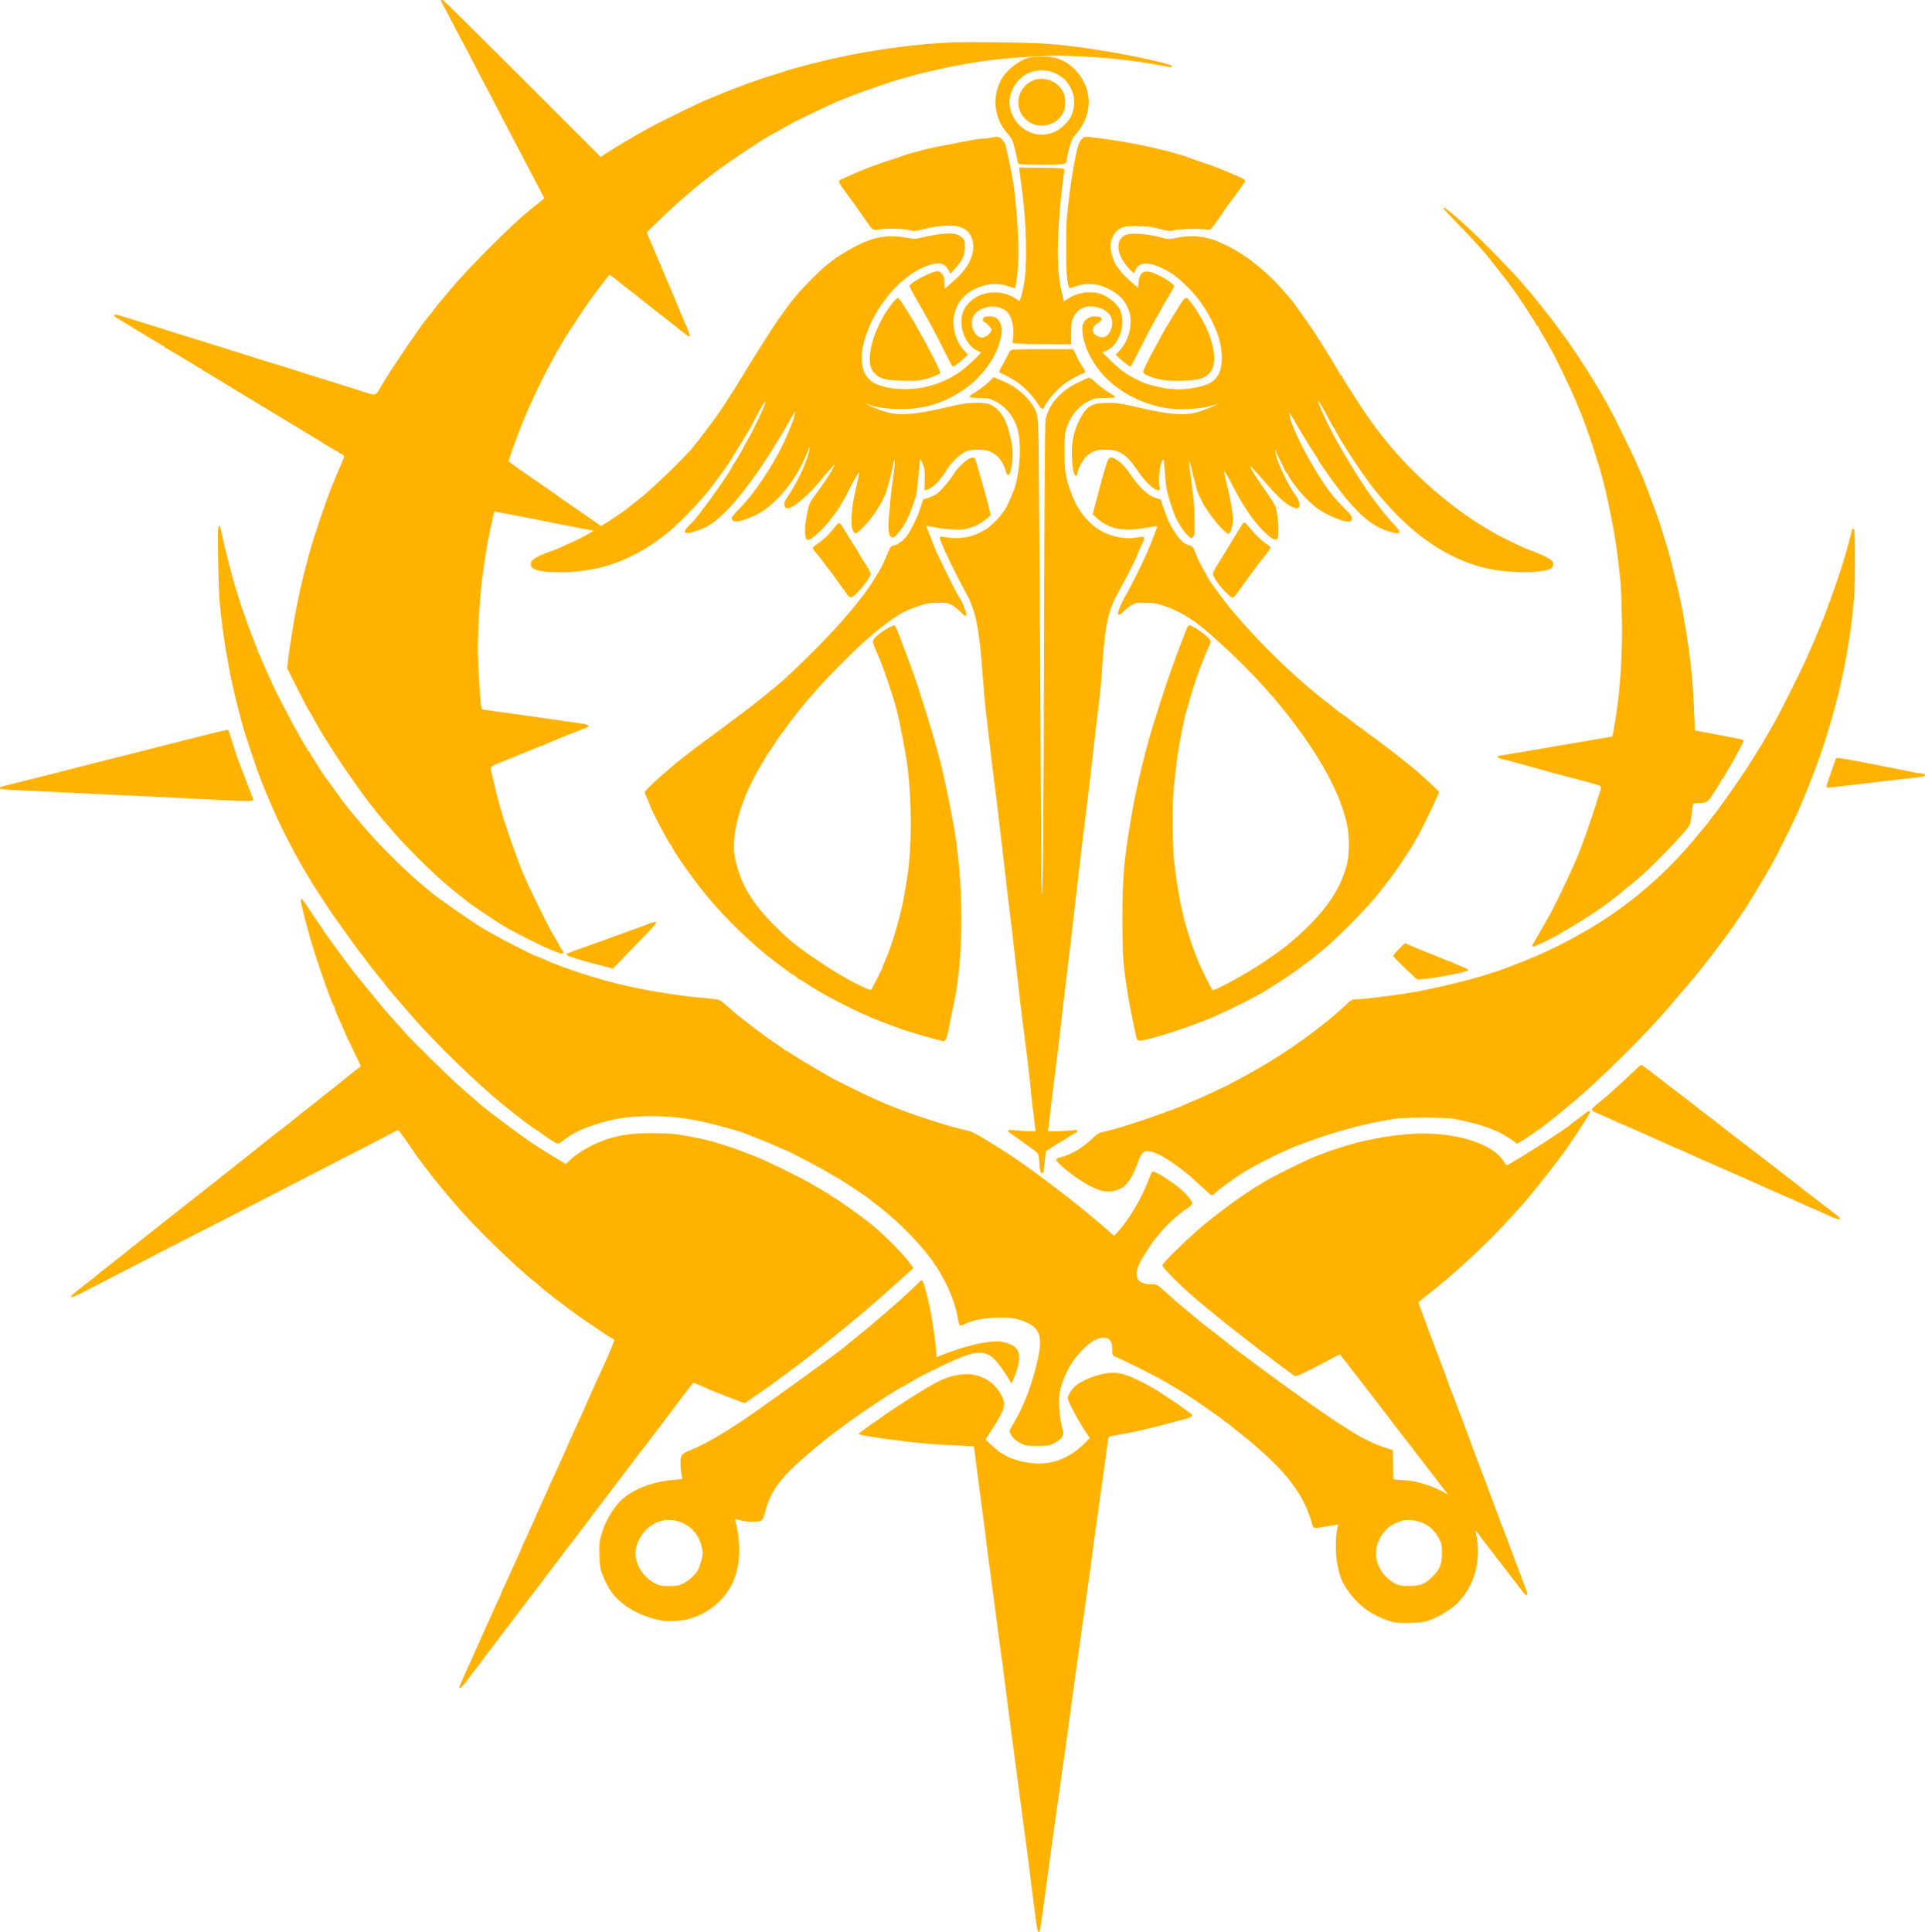
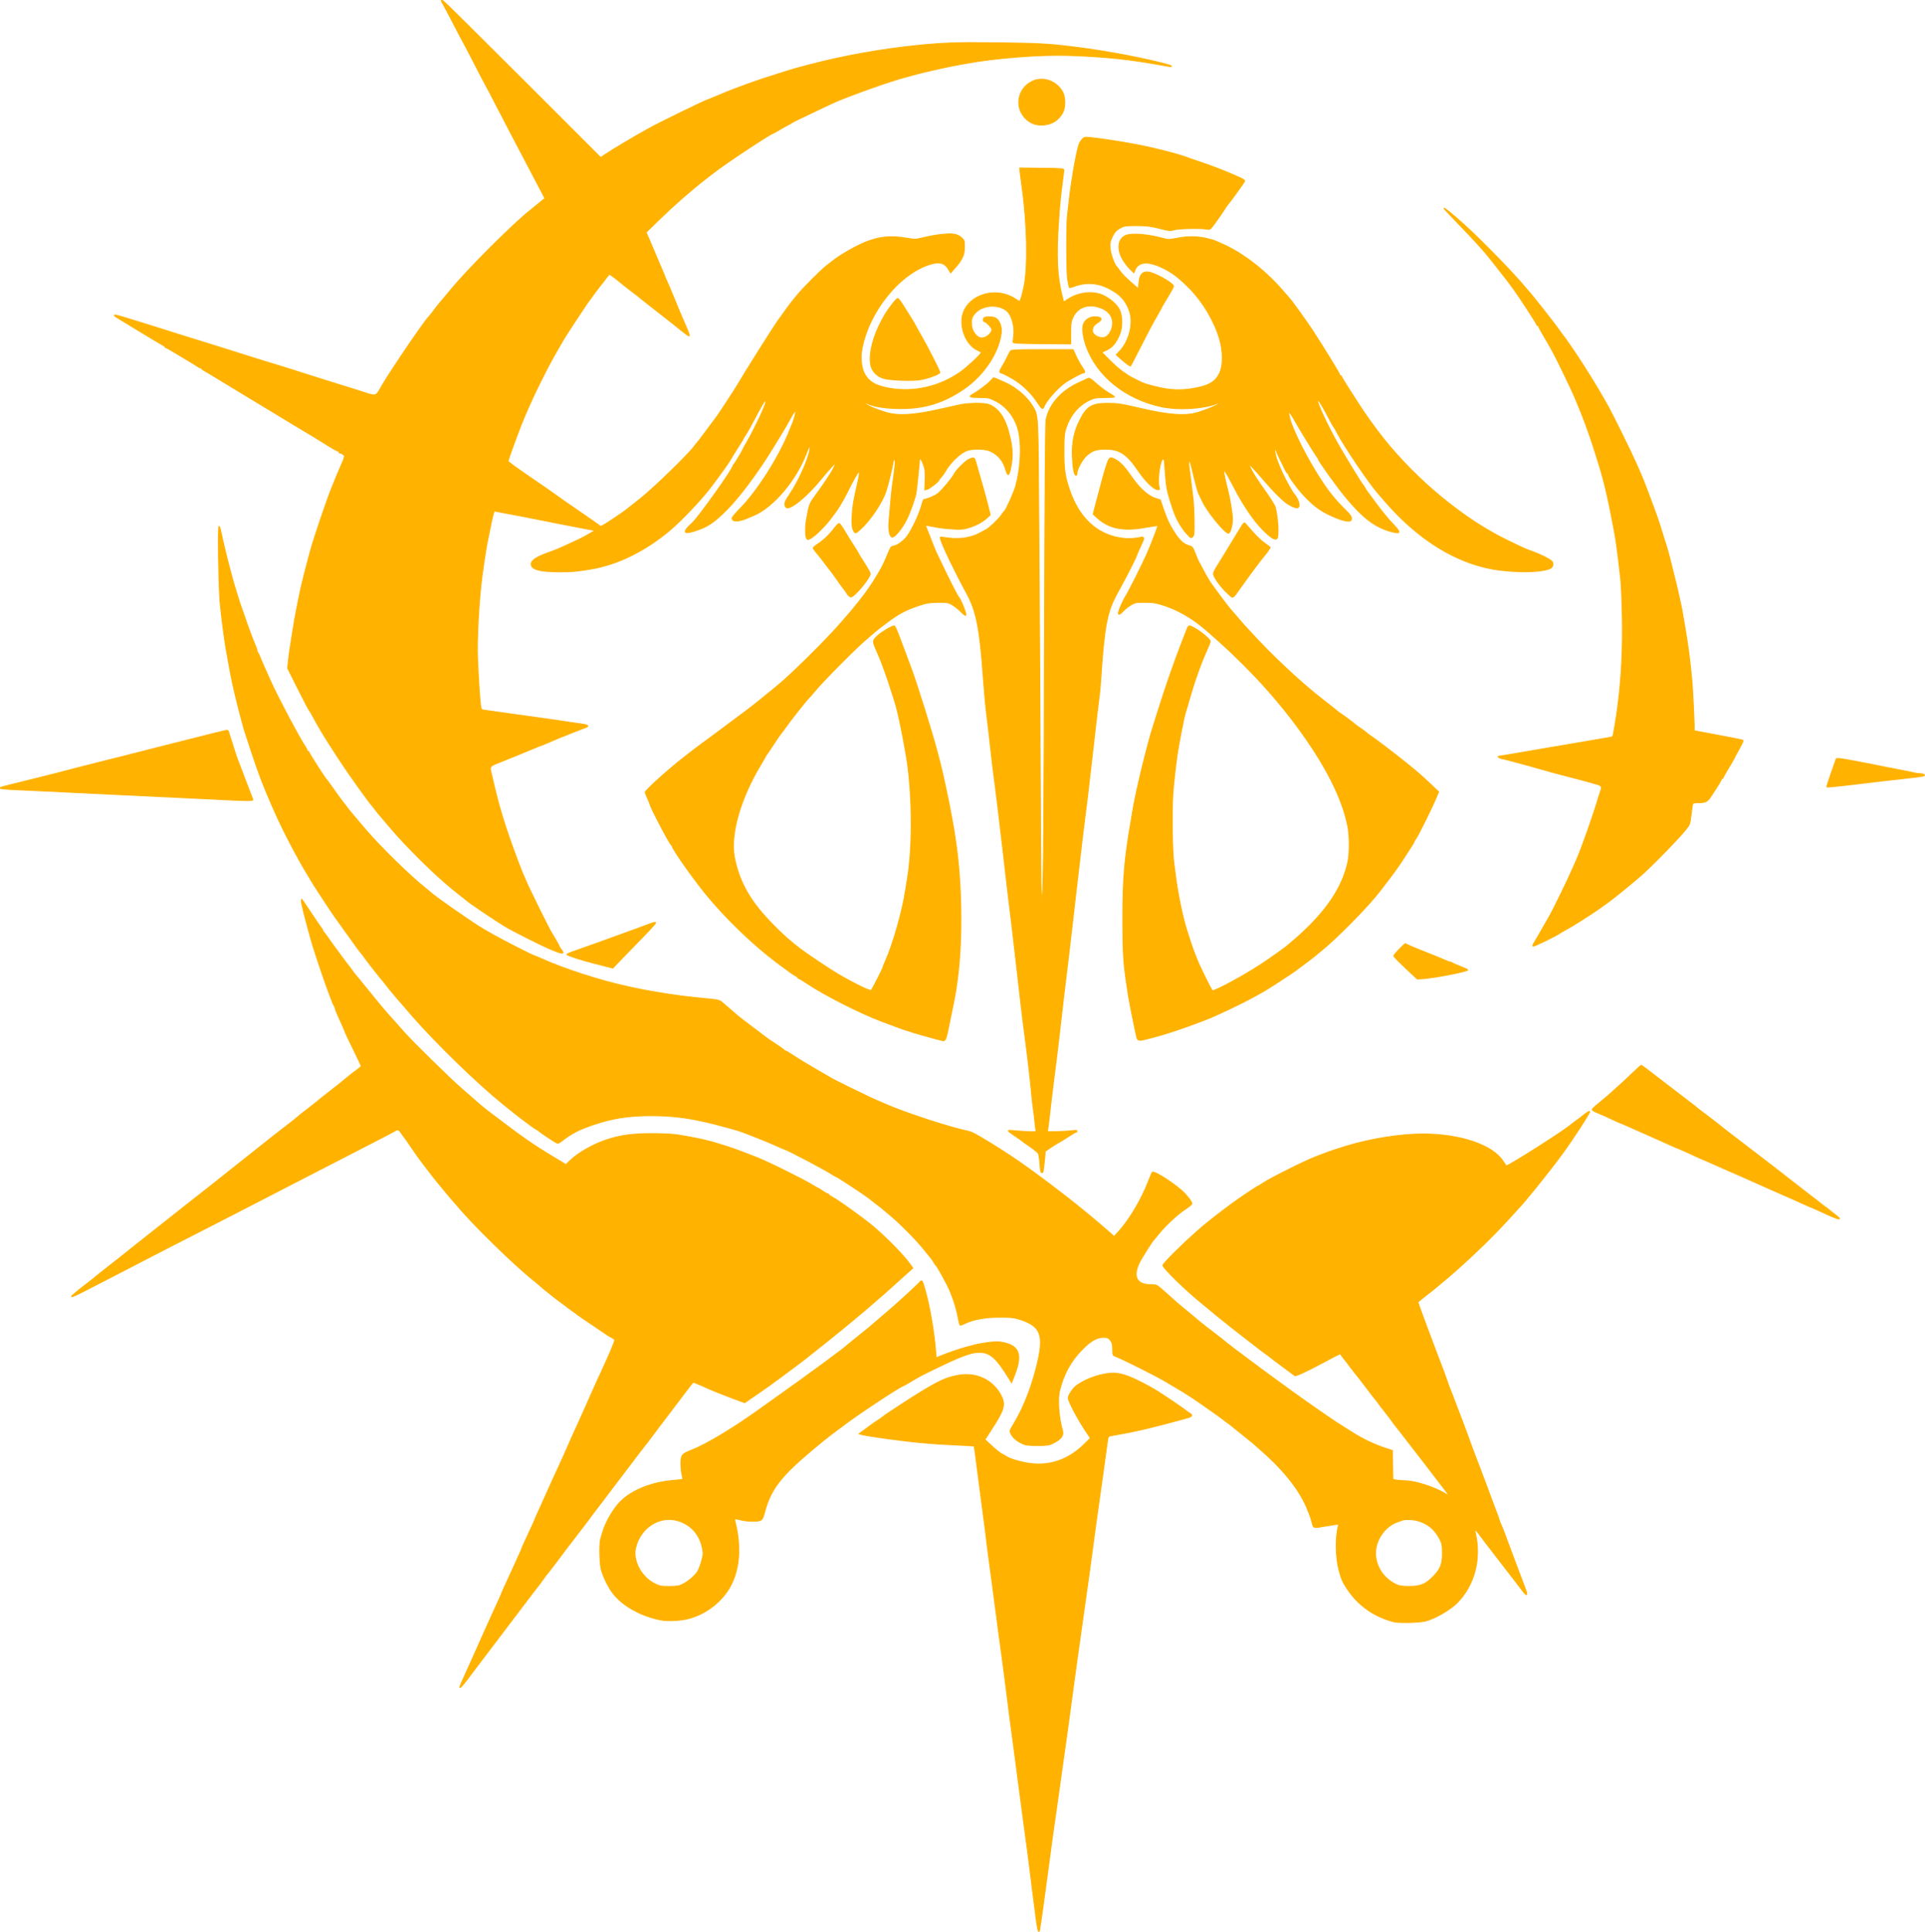
<svg xmlns="http://www.w3.org/2000/svg" version="1.0" width="1993pt" height="2000pt" viewBox="0 0 1993 2000" style="" preserveAspectRatio="xMidYMid meet">
  <g fill="#FFB200FF" stroke="#FFB200FF">
    <path d="M 457.000 0.777 C 457.000 1.205 457.608 2.443 458.351 3.527 C 459.094 4.612 464.109 14.050 469.495 24.500 C 474.881 34.950 479.615 43.950 480.015 44.500 C 480.415 45.050 485.592 54.950 491.521 66.500 C 497.449 78.050 502.621 87.950 503.014 88.500 C 503.406 89.050 507.901 97.600 513.002 107.500 C 518.103 117.400 524.182 129.100 526.511 133.500 C 533.959 147.574 548.195 174.698 558.502 194.453 L 564.217 205.406 561.858 207.286 C 560.561 208.319 557.523 210.804 555.106 212.806 C 552.690 214.809 549.287 217.584 547.546 218.974 C 530.410 232.644 484.489 278.577 467.666 298.874 C 465.557 301.418 462.182 305.492 460.166 307.927 C 458.150 310.362 456.036 312.837 455.469 313.427 C 454.902 314.017 452.223 317.425 449.515 321.000 C 446.808 324.575 444.332 327.725 444.012 328.000 C 440.273 331.218 405.546 382.174 396.000 398.449 C 388.328 411.531 391.102 410.837 371.500 404.577 C 362.150 401.591 349.775 397.724 344.000 395.982 C 338.225 394.241 329.675 391.567 325.000 390.040 C 320.325 388.513 311.100 385.572 304.500 383.504 C 297.900 381.437 290.700 379.177 288.500 378.482 C 286.300 377.787 281.800 376.436 278.500 375.480 C 275.200 374.524 268.675 372.491 264.000 370.963 C 259.325 369.434 250.775 366.746 245.000 364.988 C 239.225 363.231 230.675 360.543 226.000 359.015 C 221.325 357.487 214.800 355.444 211.500 354.474 C 208.200 353.504 201.675 351.488 197.000 349.993 C 192.325 348.498 185.125 346.246 181.000 344.988 C 176.875 343.731 169.675 341.458 165.000 339.939 C 160.325 338.420 151.100 335.531 144.500 333.519 C 137.900 331.508 129.453 328.928 125.729 327.785 C 118.070 325.436 116.350 325.803 121.207 328.749 C 123.018 329.848 133.950 336.497 145.500 343.525 C 157.050 350.552 167.509 356.797 168.742 357.401 C 169.975 358.006 170.988 358.838 170.992 359.250 C 170.996 359.663 171.415 360.000 171.923 360.000 C 172.430 360.000 177.718 362.990 183.673 366.643 C 189.628 370.297 196.075 374.175 198.000 375.261 C 199.925 376.346 202.694 378.081 204.154 379.117 C 205.614 380.153 207.302 381.000 207.904 381.000 C 208.507 381.000 209.004 381.338 209.008 381.750 C 209.012 382.163 210.025 382.987 211.258 383.581 C 212.491 384.176 220.700 389.073 229.500 394.463 C 238.300 399.853 246.850 405.054 248.500 406.020 C 251.279 407.649 273.656 421.187 307.500 441.715 C 315.200 446.385 323.075 451.113 325.000 452.222 C 326.925 453.330 330.750 455.688 333.500 457.462 C 342.199 463.074 348.996 467.000 350.015 467.000 C 350.557 467.000 351.000 467.450 351.000 468.000 C 351.000 468.550 351.563 469.014 352.250 469.032 C 352.938 469.049 354.345 469.703 355.377 470.485 C 357.402 472.018 357.233 472.762 352.299 484.000 C 348.921 491.696 347.970 493.990 342.973 506.500 C 337.856 519.311 325.309 556.366 321.896 568.750 C 321.403 570.538 320.584 573.463 320.075 575.250 C 318.220 581.762 312.224 605.606 311.462 609.500 C 311.031 611.700 310.552 613.950 310.396 614.500 C 310.241 615.050 309.641 617.975 309.063 621.000 C 308.484 624.025 307.530 628.750 306.941 631.500 C 306.353 634.250 305.478 638.975 304.998 642.000 C 304.518 645.025 303.421 651.775 302.560 657.000 C 300.326 670.568 299.173 678.612 298.459 685.616 L 297.835 691.732 306.787 709.616 C 315.456 726.933 319.403 734.419 320.963 736.500 C 321.375 737.050 323.062 739.975 324.712 743.000 C 332.299 756.907 334.461 760.440 351.024 786.000 C 360.221 800.193 383.607 832.926 386.031 835.000 C 386.353 835.275 387.265 836.448 388.058 837.607 C 389.332 839.468 392.936 843.820 399.979 852.000 C 401.163 853.375 404.239 856.965 406.816 859.978 C 419.670 875.009 444.644 899.994 460.022 913.207 C 463.035 915.795 466.625 918.883 468.000 920.067 C 469.375 921.251 473.200 924.287 476.500 926.814 C 479.800 929.340 482.725 931.665 483.000 931.981 C 484.702 933.934 513.635 953.458 523.500 959.310 C 531.816 964.243 559.942 978.425 569.000 982.252 C 582.764 988.067 585.077 988.212 581.000 983.000 C 579.924 981.625 579.034 980.208 579.022 979.852 C 579.003 979.285 575.502 973.129 569.712 963.480 C 567.756 960.222 549.614 923.541 545.981 915.500 C 541.994 906.677 539.598 900.877 536.276 892.000 C 522.302 854.671 516.490 835.589 509.016 802.500 C 506.698 792.235 505.024 794.047 523.762 786.536 C 532.968 782.845 544.677 778.065 549.782 775.913 C 554.887 773.761 559.279 772.000 559.543 772.000 C 559.806 772.000 561.929 771.158 564.261 770.129 C 573.909 765.871 581.136 762.889 592.500 758.479 C 599.100 755.917 605.610 753.386 606.966 752.853 C 610.259 751.561 608.292 750.344 601.548 749.502 C 598.772 749.155 594.025 748.474 591.000 747.988 C 587.975 747.502 581.900 746.600 577.500 745.983 C 573.100 745.366 566.575 744.435 563.000 743.914 C 559.425 743.393 548.400 741.853 538.500 740.493 C 528.600 739.133 517.575 737.589 514.000 737.063 C 510.425 736.536 505.417 735.838 502.871 735.510 C 498.337 734.926 498.228 734.827 497.553 730.707 C 496.725 725.651 495.265 703.335 494.356 681.847 C 493.513 661.894 495.780 620.589 499.069 596.000 C 501.271 579.535 503.459 565.668 504.986 558.500 C 505.454 556.300 506.372 551.800 507.026 548.500 C 509.172 537.665 511.262 529.000 511.730 529.000 C 512.126 529.000 520.485 530.581 544.000 535.104 C 547.025 535.686 551.300 536.540 553.500 537.002 C 555.700 537.464 560.200 538.343 563.500 538.956 C 566.800 539.569 571.300 540.477 573.500 540.975 C 575.700 541.473 582.675 542.834 589.000 544.000 C 595.325 545.166 602.300 546.520 604.500 547.008 C 606.700 547.497 610.227 548.173 612.338 548.511 L 616.177 549.124 610.838 552.336 C 607.902 554.103 603.475 556.510 601.000 557.686 C 583.217 566.132 576.697 569.028 571.000 571.008 C 555.731 576.316 550.000 579.871 550.000 584.033 C 550.000 589.530 558.876 591.972 578.918 591.988 C 592.510 591.999 597.276 591.564 613.000 588.875 C 639.781 584.294 668.598 570.004 693.500 548.955 C 705.764 538.589 725.916 517.350 735.599 504.585 C 745.380 491.691 754.444 479.053 756.099 476.000 C 757.143 474.075 760.698 468.292 763.999 463.150 C 767.299 458.007 770.000 453.576 770.000 453.304 C 770.000 453.032 770.831 451.614 771.847 450.154 C 774.017 447.038 778.557 438.871 784.744 426.955 C 787.185 422.256 790.077 417.306 791.172 415.955 L 793.162 413.500 792.680 417.000 C 792.139 420.937 781.196 444.040 773.840 456.777 C 771.178 461.386 769.000 465.308 769.000 465.491 C 769.000 466.362 760.494 480.541 759.797 480.833 C 759.358 481.017 759.000 481.573 759.000 482.070 C 759.000 485.381 723.257 535.578 716.653 541.541 C 706.662 550.563 707.155 553.363 718.146 550.024 C 732.275 545.733 738.741 541.483 753.037 527.093 C 765.394 514.654 784.359 489.247 799.012 465.500 C 808.544 450.052 813.822 441.230 816.748 435.851 C 820.927 428.170 823.174 424.840 823.773 425.440 C 824.384 426.051 822.282 434.360 820.469 438.500 C 819.747 440.150 818.269 443.750 817.185 446.500 C 806.841 472.735 783.842 508.866 766.137 526.693 C 761.662 531.199 758.000 535.571 758.000 536.408 C 758.000 540.346 764.349 540.372 773.500 536.470 C 775.150 535.766 778.075 534.542 780.000 533.750 C 800.341 525.377 824.241 497.193 834.941 468.958 C 838.069 460.703 839.274 459.518 838.475 465.483 C 837.216 474.880 827.097 497.628 818.430 510.546 C 812.587 519.255 811.687 521.546 813.082 524.153 C 813.906 525.694 814.772 526.023 816.714 525.536 C 823.140 523.923 837.746 511.052 849.522 496.627 C 851.710 493.946 854.175 490.982 855.000 490.038 C 865.931 477.540 866.736 477.030 862.857 485.062 C 860.641 489.649 853.110 500.953 843.574 514.000 C 838.028 521.589 837.791 522.246 835.075 537.560 C 833.711 545.249 833.694 554.559 835.038 557.072 C 836.000 558.869 836.289 558.902 838.972 557.514 C 843.459 555.194 853.797 545.190 859.138 538.000 C 861.793 534.425 864.341 531.045 864.800 530.488 C 867.439 527.287 873.867 516.355 877.435 509.000 C 879.703 504.325 883.346 497.423 885.529 493.662 C 890.377 485.314 890.957 486.849 887.953 500.076 C 883.622 519.147 883.035 522.592 882.321 533.138 C 881.681 542.575 882.284 547.639 884.390 550.519 C 885.685 552.290 885.987 552.181 890.285 548.398 C 900.787 539.154 913.434 520.366 917.342 508.204 C 919.716 500.815 923.167 486.736 924.580 478.675 C 925.052 475.981 925.564 475.164 926.311 475.911 C 927.337 476.937 926.763 483.516 923.946 503.000 C 923.092 508.911 922.099 519.312 920.413 540.023 C 919.665 549.215 921.172 556.000 923.961 556.000 C 926.635 556.000 934.114 546.794 938.413 538.211 C 942.223 530.606 947.415 516.016 948.453 510.000 C 948.958 507.071 951.947 478.109 951.987 475.750 C 951.994 475.338 952.418 475.000 952.928 475.000 C 953.439 475.000 954.825 477.588 956.010 480.750 C 957.816 485.573 958.110 488.161 957.832 496.797 L 957.500 507.094 959.941 506.480 C 962.372 505.868 972.000 498.417 972.000 497.147 C 972.000 496.780 973.076 495.319 974.391 493.901 C 975.706 492.483 977.501 490.012 978.380 488.411 C 983.691 478.735 994.744 468.292 1001.962 466.130 C 1008.295 464.232 1020.386 464.701 1025.356 467.038 C 1033.824 471.018 1038.607 476.945 1041.668 487.253 C 1043.540 493.557 1044.824 492.530 1046.610 483.303 C 1048.987 471.019 1048.402 462.574 1044.060 446.500 C 1040.110 431.877 1033.449 422.716 1024.000 418.910 C 1019.218 416.984 1002.470 417.190 993.000 419.291 C 988.875 420.206 980.525 422.085 974.444 423.467 C 945.207 430.108 929.363 430.963 915.895 426.628 C 905.635 423.326 897.919 419.954 895.500 417.718 C 893.721 416.073 894.053 416.106 898.500 418.016 C 906.087 421.275 918.035 422.997 933.071 422.999 C 957.611 423.001 977.250 416.852 997.920 402.692 C 1018.704 388.455 1034.266 364.977 1036.628 344.296 C 1037.343 338.033 1034.463 330.988 1030.438 329.154 C 1027.704 327.908 1022.134 327.628 1019.582 328.607 C 1017.629 329.356 1017.475 333.000 1019.396 333.000 C 1020.877 333.000 1027.000 339.433 1027.000 340.988 C 1027.000 345.076 1021.118 350.000 1016.234 350.000 C 1011.662 350.000 1006.339 343.275 1005.886 336.926 C 1005.421 330.432 1006.011 328.347 1009.446 324.334 C 1017.351 315.099 1035.787 314.442 1043.668 323.114 C 1047.551 327.387 1050.292 337.559 1049.701 345.500 C 1049.414 349.350 1049.027 353.175 1048.840 354.000 C 1048.545 355.303 1052.440 355.535 1078.510 355.764 L 1108.521 356.029 1108.510 344.691 C 1108.501 334.884 1108.814 332.689 1110.829 328.427 C 1115.268 319.034 1124.473 314.896 1135.317 317.416 C 1145.985 319.896 1152.012 326.096 1151.984 334.562 C 1151.964 340.320 1148.778 346.775 1144.979 348.751 C 1139.751 351.470 1131.000 347.406 1131.000 342.260 C 1131.000 338.757 1132.533 336.452 1136.487 334.008 C 1142.100 330.539 1140.775 328.000 1133.352 328.000 C 1127.666 328.000 1122.619 331.687 1121.342 336.774 C 1120.329 340.810 1121.652 350.113 1124.318 357.707 C 1135.326 389.060 1164.879 413.040 1202.429 421.086 C 1219.599 424.766 1244.946 423.390 1259.304 418.000 C 1264.472 416.060 1264.486 416.060 1262.000 418.014 C 1259.106 420.289 1245.998 425.569 1238.000 427.682 C 1226.342 430.762 1209.248 429.443 1183.500 423.478 C 1160.424 418.132 1157.354 417.646 1146.500 417.625 C 1130.431 417.593 1125.124 420.830 1117.991 435.018 C 1111.969 446.996 1109.754 457.783 1110.295 472.500 C 1110.731 484.368 1112.200 492.000 1114.047 492.000 C 1114.571 492.000 1115.000 490.988 1115.001 489.750 C 1115.002 485.785 1120.556 475.619 1124.822 471.773 C 1130.773 466.406 1134.879 465.000 1144.594 465.000 C 1159.147 465.000 1166.592 469.907 1178.466 487.327 C 1186.252 498.748 1194.898 507.000 1199.080 507.000 C 1200.561 507.000 1200.723 506.522 1200.044 504.154 C 1197.927 496.772 1201.264 474.255 1204.324 475.275 C 1205.529 475.676 1205.550 475.809 1206.448 488.868 C 1206.840 494.571 1207.342 500.178 1207.563 501.328 C 1207.785 502.479 1208.214 505.085 1208.518 507.121 C 1209.049 510.680 1213.377 524.720 1216.187 532.000 C 1218.856 538.913 1224.114 547.589 1228.562 552.418 C 1232.836 557.058 1233.188 557.240 1234.796 555.624 C 1236.279 554.133 1236.468 551.874 1236.255 538.205 C 1236.121 529.567 1235.588 519.350 1235.071 515.500 C 1234.554 511.650 1233.609 504.000 1232.971 498.500 C 1232.334 493.000 1231.498 486.700 1231.114 484.500 C 1230.730 482.300 1230.678 479.150 1230.998 477.500 C 1231.480 475.019 1231.970 476.143 1233.832 484.000 C 1237.423 499.157 1240.118 509.200 1241.053 510.912 C 1241.529 511.786 1243.283 515.425 1244.951 519.000 C 1249.974 529.772 1268.092 552.000 1271.849 552.000 C 1273.647 552.000 1276.000 543.904 1275.997 537.730 C 1275.994 532.091 1273.361 515.918 1270.995 507.000 C 1268.884 499.048 1267.001 490.250 1267.022 488.436 C 1267.042 486.706 1267.255 486.766 1269.026 489.000 C 1270.116 490.375 1273.999 497.350 1277.654 504.500 C 1286.681 522.157 1297.688 538.489 1306.866 547.845 C 1315.644 556.793 1320.219 559.646 1322.117 557.359 C 1324.181 554.872 1323.044 535.472 1320.221 525.000 C 1319.702 523.075 1314.425 514.750 1308.495 506.500 C 1302.565 498.250 1296.510 488.800 1295.040 485.500 L 1292.367 479.500 1296.805 484.000 C 1299.245 486.475 1304.295 492.100 1308.026 496.500 C 1316.835 506.890 1325.454 515.761 1330.662 519.801 C 1335.578 523.613 1341.674 526.339 1343.617 525.594 C 1346.489 524.492 1344.519 517.045 1339.935 511.674 C 1337.796 509.167 1331.582 498.130 1328.014 490.500 C 1322.486 478.676 1320.166 471.853 1319.814 466.384 L 1319.500 461.500 1320.892 465.500 C 1322.059 468.853 1325.983 477.194 1331.358 487.742 C 1331.986 488.975 1332.838 489.988 1333.250 489.992 C 1333.663 489.996 1334.000 490.470 1334.000 491.045 C 1334.000 493.380 1344.603 507.577 1351.809 514.891 C 1361.303 524.527 1367.293 528.842 1378.105 533.832 C 1390.831 539.706 1398.756 541.143 1399.118 537.643 C 1399.413 534.798 1398.373 533.334 1390.600 525.664 C 1383.597 518.753 1376.983 510.797 1371.229 502.363 C 1354.106 477.265 1336.439 442.320 1334.539 429.791 L 1333.888 425.500 1335.899 428.000 C 1337.005 429.375 1338.486 431.625 1339.190 433.000 C 1341.649 437.800 1360.330 468.525 1362.655 471.594 C 1363.945 473.296 1365.000 474.957 1365.000 475.285 C 1365.000 477.020 1383.869 503.387 1393.067 514.505 C 1411.231 536.459 1424.120 546.155 1440.887 550.479 C 1450.587 552.980 1450.712 551.514 1441.611 541.989 C 1437.365 537.545 1429.871 528.417 1424.958 521.704 C 1420.045 514.992 1415.630 509.022 1415.147 508.437 C 1414.665 507.852 1413.692 506.277 1412.986 504.937 C 1412.279 503.597 1411.405 502.275 1411.043 502.000 C 1409.883 501.118 1391.410 470.887 1384.766 458.997 C 1374.142 439.985 1364.079 418.468 1364.015 414.628 C 1363.975 412.267 1367.460 417.197 1372.316 426.372 C 1378.571 438.190 1380.306 441.309 1381.008 442.000 C 1381.287 442.275 1382.808 444.975 1384.388 448.000 C 1391.849 462.288 1416.840 499.319 1426.500 510.401 C 1427.050 511.032 1430.409 514.912 1433.964 519.024 C 1465.102 555.038 1500.490 578.504 1537.096 587.411 C 1559.234 592.798 1592.174 593.486 1604.263 588.814 C 1607.724 587.477 1608.879 583.629 1606.582 581.091 C 1604.579 578.877 1594.697 573.928 1586.500 571.033 C 1579.590 568.592 1578.069 567.911 1560.500 559.408 C 1516.201 537.965 1467.597 498.072 1432.687 454.500 C 1424.288 444.018 1412.901 428.170 1406.564 418.145 C 1404.949 415.590 1400.337 408.415 1396.314 402.200 C 1392.291 395.985 1389.000 390.472 1389.000 389.950 C 1389.000 389.427 1388.550 389.000 1388.000 389.000 C 1387.450 389.000 1387.000 388.546 1387.000 387.990 C 1387.000 386.920 1370.895 360.606 1359.465 343.000 C 1353.576 333.930 1336.730 310.460 1335.059 309.000 C 1334.745 308.725 1332.015 305.599 1328.994 302.052 C 1311.539 281.568 1289.450 263.995 1268.838 254.197 C 1263.152 251.494 1257.150 248.923 1255.500 248.485 C 1253.850 248.046 1252.050 247.566 1251.500 247.417 C 1240.946 244.569 1229.985 244.337 1218.420 246.718 C 1211.203 248.203 1209.429 248.256 1205.288 247.113 C 1188.686 242.530 1171.702 241.115 1165.500 243.798 C 1157.669 247.185 1156.160 257.011 1161.844 267.600 C 1163.645 270.955 1167.099 275.644 1169.520 278.019 L 1173.921 282.339 1174.864 279.919 C 1178.492 270.618 1188.595 269.841 1204.451 277.645 C 1213.699 282.197 1220.726 287.567 1231.117 298.024 C 1245.215 312.212 1257.016 331.948 1262.588 350.654 C 1266.418 363.513 1266.504 378.138 1262.797 386.175 C 1259.141 394.102 1253.204 398.298 1242.000 400.874 C 1229.991 403.636 1220.675 404.240 1209.862 402.959 C 1201.682 401.989 1186.562 398.208 1182.034 395.999 C 1181.190 395.587 1178.700 394.373 1176.500 393.300 C 1171.866 391.040 1167.718 388.722 1167.000 387.991 C 1166.725 387.710 1164.475 386.167 1162.000 384.561 C 1159.525 382.956 1153.705 377.847 1149.066 373.208 L 1140.632 364.775 1145.721 362.356 C 1151.419 359.648 1154.914 355.615 1158.668 347.415 C 1162.279 339.526 1162.355 327.544 1158.838 320.444 C 1155.876 314.463 1146.767 307.135 1139.229 304.670 C 1128.626 301.202 1115.501 303.277 1105.368 310.022 L 1101.236 312.773 1099.665 306.637 C 1094.466 286.316 1093.460 265.629 1095.911 229.500 C 1097.158 211.123 1098.218 200.302 1100.074 187.000 C 1100.727 182.325 1101.314 177.600 1101.380 176.500 C 1101.496 174.562 1100.789 174.492 1078.606 174.231 L 1055.711 173.962 1056.368 179.731 C 1056.729 182.904 1057.475 188.650 1058.026 192.500 C 1063.576 231.290 1064.486 276.280 1060.138 297.000 C 1058.094 306.740 1056.469 312.000 1055.503 312.000 C 1055.203 312.000 1053.238 310.862 1051.136 309.471 C 1033.337 297.693 1007.965 303.027 998.685 320.500 C 991.467 334.092 998.596 356.456 1012.087 362.539 C 1014.239 363.510 1016.000 364.581 1016.000 364.921 C 1016.000 366.560 1001.233 380.399 994.314 385.244 C 972.762 400.337 946.306 406.401 921.000 402.049 C 906.527 399.559 899.168 395.157 894.691 386.310 C 891.943 380.877 890.782 371.081 891.990 363.500 C 898.338 323.632 931.736 282.070 964.616 273.120 C 973.152 270.797 978.296 272.447 981.978 278.688 L 984.197 282.449 988.111 277.974 C 993.637 271.657 993.571 271.748 996.121 266.891 C 997.857 263.584 998.435 260.813 998.463 255.668 C 998.498 249.230 998.316 248.672 995.313 245.989 C 993.228 244.125 990.464 242.889 987.313 242.410 C 981.634 241.547 967.898 243.155 956.086 246.066 C 948.015 248.055 947.297 248.076 938.462 246.570 C 922.096 243.780 910.623 244.906 896.016 250.737 C 886.205 254.652 869.053 264.541 861.928 270.389 C 860.514 271.550 857.834 273.625 855.973 275.000 C 850.998 278.677 831.004 298.635 825.920 305.000 C 823.504 308.025 821.273 310.725 820.963 311.000 C 820.272 311.612 810.666 324.660 805.870 331.500 C 799.381 340.756 770.797 386.141 763.042 399.500 C 761.237 402.611 744.180 428.737 742.804 430.500 C 742.375 431.050 737.684 437.350 732.379 444.500 C 727.075 451.650 722.455 457.725 722.112 458.000 C 721.769 458.275 720.154 460.300 718.523 462.500 C 712.274 470.929 676.141 505.933 663.000 516.288 C 655.575 522.139 649.050 527.292 648.500 527.738 C 645.329 530.314 627.986 541.981 625.218 543.401 L 621.935 545.085 614.524 539.792 C 610.448 536.882 602.791 531.575 597.507 528.000 C 588.401 521.839 575.673 512.946 573.500 511.228 C 572.262 510.249 558.653 500.824 546.007 492.187 C 535.205 484.810 526.000 478.098 526.000 477.599 C 526.000 476.054 532.671 457.427 539.466 439.997 C 547.984 418.149 564.034 384.944 576.441 363.500 C 579.623 358.000 583.006 352.150 583.958 350.500 C 585.534 347.770 604.239 319.255 607.573 314.500 C 611.553 308.824 621.601 295.335 622.683 294.217 C 623.365 293.511 625.367 290.924 627.131 288.467 C 628.895 286.010 630.639 284.000 631.005 284.000 C 631.681 284.000 640.376 290.443 642.834 292.765 C 643.570 293.461 645.822 295.258 647.837 296.759 C 649.851 298.260 651.725 299.719 652.000 300.000 C 652.275 300.281 654.300 301.835 656.500 303.453 C 658.700 305.071 660.725 306.655 661.000 306.973 C 661.275 307.291 663.524 309.115 665.997 311.026 C 668.470 312.937 671.170 315.049 671.997 315.720 C 672.824 316.391 678.450 320.797 684.500 325.512 C 690.550 330.226 696.175 334.634 697.000 335.307 C 708.733 344.876 713.152 348.181 713.606 347.727 C 713.906 347.427 712.719 343.878 710.967 339.841 C 709.215 335.803 707.156 331.038 706.391 329.250 C 705.626 327.463 704.370 324.538 703.600 322.750 C 702.830 320.963 700.101 314.344 697.534 308.042 C 694.968 301.741 691.773 294.190 690.434 291.263 C 689.095 288.336 688.000 285.742 688.000 285.500 C 688.000 285.258 686.932 282.683 685.627 279.780 C 684.322 276.876 681.584 270.450 679.543 265.500 C 677.502 260.550 674.264 252.907 672.348 248.515 L 668.864 240.530 681.687 228.015 C 697.781 212.307 716.036 196.337 731.427 184.500 C 733.572 182.850 737.391 179.906 739.914 177.958 C 753.009 167.844 798.210 138.000 800.433 138.000 C 800.632 138.000 803.654 136.301 807.148 134.224 C 810.642 132.148 814.850 129.786 816.500 128.976 C 818.150 128.166 819.725 127.255 820.000 126.952 C 820.275 126.648 822.975 125.227 826.000 123.793 C 829.025 122.359 838.025 118.073 846.000 114.268 C 867.016 104.242 866.586 104.427 885.321 97.341 C 901.011 91.406 922.467 84.048 932.500 81.161 C 942.899 78.169 955.356 74.953 964.000 73.030 C 969.225 71.867 975.300 70.501 977.500 69.993 C 979.700 69.485 984.200 68.565 987.500 67.947 C 990.800 67.329 995.525 66.441 998.000 65.973 C 1029.533 60.013 1077.565 56.260 1107.865 57.388 C 1144.497 58.752 1169.641 61.360 1200.500 66.996 C 1212.318 69.154 1213.526 69.286 1212.500 68.301 C 1210.561 66.441 1173.110 58.140 1147.750 53.950 C 1129.058 50.862 1124.734 50.241 1106.000 47.960 C 1085.164 45.422 1072.848 44.811 1032.500 44.314 C 991.099 43.804 977.065 44.272 949.500 47.079 C 912.208 50.876 873.078 57.895 838.500 66.990 C 821.384 71.492 821.024 71.592 815.500 73.389 C 812.750 74.284 809.150 75.423 807.500 75.920 C 786.195 82.341 762.828 90.737 744.259 98.641 C 738.627 101.038 733.803 103.000 733.539 103.000 C 731.926 103.000 684.048 126.357 671.500 133.265 C 656.945 141.278 633.213 155.395 626.201 160.211 L 621.903 163.163 540.279 81.581 C 495.385 36.712 458.282 0.000 457.827 0.000 C 457.372 0.000 457.000 0.350 457.000 0.777 " />
  </g>
  <g fill="#FFB200FF" stroke="#FFB200FF">
    <path d="M 226.340 579.250 C 226.636 598.088 227.330 618.000 227.883 623.500 C 229.458 639.173 232.053 659.449 233.898 670.500 C 234.826 676.055 235.324 678.843 237.961 693.250 C 240.717 708.306 245.569 728.823 251.146 749.000 C 251.678 750.925 252.486 753.850 252.942 755.500 C 253.398 757.150 256.700 767.275 260.281 778.000 C 268.454 802.483 272.542 813.214 281.234 833.000 C 282.321 835.475 283.903 839.075 284.749 841.000 C 292.359 858.317 307.830 888.058 317.001 903.002 C 319.751 907.482 322.000 911.317 322.000 911.524 C 322.000 911.954 344.952 946.969 346.237 948.500 C 346.699 949.050 351.975 956.406 357.963 964.846 C 369.202 980.692 372.757 985.531 374.533 987.408 C 375.101 988.009 376.639 990.075 377.950 992.000 C 380.148 995.226 394.183 1013.080 396.495 1015.592 C 397.048 1016.192 398.625 1018.187 400.000 1020.025 C 403.195 1024.296 412.860 1035.686 427.500 1052.436 C 452.214 1080.712 495.349 1122.515 521.471 1143.506 C 524.205 1145.703 527.130 1148.057 527.971 1148.737 C 537.468 1156.423 552.125 1167.453 554.500 1168.701 C 556.150 1169.569 557.725 1170.590 558.000 1170.970 C 558.620 1171.827 572.669 1181.252 575.773 1182.893 C 577.772 1183.950 578.557 1183.691 582.273 1180.747 C 591.339 1173.565 599.931 1169.168 614.500 1164.255 C 634.362 1157.557 650.836 1155.000 674.122 1155.000 C 698.690 1155.000 718.067 1157.805 746.500 1165.478 C 762.734 1169.859 766.490 1170.990 771.500 1173.007 C 772.600 1173.450 778.450 1175.726 784.500 1178.066 C 790.550 1180.405 799.257 1184.048 803.849 1186.160 C 808.441 1188.272 812.430 1190.000 812.714 1190.000 C 814.604 1190.000 856.304 1212.050 862.154 1216.143 C 863.614 1217.164 865.101 1218.000 865.459 1218.000 C 865.817 1218.000 868.683 1219.688 871.829 1221.750 C 874.974 1223.813 878.286 1225.950 879.188 1226.500 C 882.363 1228.436 898.506 1239.390 899.000 1239.944 C 899.275 1240.253 902.200 1242.528 905.500 1245.000 C 908.800 1247.472 911.725 1249.729 912.000 1250.015 C 912.275 1250.301 916.100 1253.500 920.500 1257.124 C 931.439 1266.135 947.850 1282.604 956.186 1292.934 C 959.987 1297.645 963.715 1302.252 964.471 1303.171 C 965.227 1304.090 966.397 1305.890 967.072 1307.171 C 967.747 1308.452 968.645 1309.729 969.067 1310.008 C 970.072 1310.673 976.257 1321.533 981.045 1331.040 C 985.738 1340.359 990.259 1354.007 992.046 1364.250 C 992.790 1368.513 993.763 1372.000 994.210 1372.000 C 994.656 1372.000 996.929 1371.108 999.261 1370.018 C 1008.311 1365.788 1019.689 1363.735 1034.500 1363.659 C 1046.613 1363.597 1049.511 1363.909 1056.000 1365.972 C 1078.077 1372.989 1081.387 1382.436 1073.177 1415.000 C 1067.344 1438.137 1059.270 1458.270 1049.124 1474.982 C 1045.297 1481.285 1045.231 1481.547 1046.742 1484.482 C 1048.766 1488.412 1052.423 1491.606 1058.000 1494.315 C 1061.829 1496.174 1064.214 1496.500 1074.000 1496.500 C 1083.869 1496.500 1086.138 1496.185 1090.000 1494.277 C 1098.658 1489.999 1101.501 1486.198 1099.966 1480.946 C 1096.117 1467.777 1094.748 1448.477 1097.026 1439.500 C 1101.291 1422.695 1108.313 1409.704 1119.395 1398.116 C 1128.372 1388.729 1135.175 1384.619 1141.843 1384.553 C 1146.610 1384.506 1147.445 1384.824 1149.588 1387.500 C 1151.548 1389.948 1151.991 1391.654 1151.995 1396.775 C 1152.000 1402.698 1152.154 1403.108 1154.750 1404.094 C 1162.716 1407.120 1195.311 1423.452 1206.500 1430.024 C 1224.090 1440.355 1225.102 1440.974 1234.965 1447.438 C 1242.683 1452.495 1266.101 1469.010 1267.000 1470.029 C 1267.275 1470.341 1269.075 1471.678 1271.000 1473.000 C 1272.925 1474.322 1274.725 1475.674 1275.000 1476.004 C 1275.275 1476.335 1280.000 1480.159 1285.500 1484.503 C 1291.000 1488.846 1295.993 1492.873 1296.596 1493.450 C 1297.198 1494.028 1301.248 1497.607 1305.596 1501.405 C 1330.098 1522.808 1346.577 1543.973 1354.140 1563.750 C 1354.613 1564.988 1355.446 1567.013 1355.992 1568.250 C 1356.538 1569.488 1357.608 1572.975 1358.370 1576.000 C 1359.941 1582.239 1359.712 1582.164 1371.000 1580.112 C 1374.575 1579.462 1379.479 1578.666 1381.899 1578.343 C 1386.156 1577.774 1386.276 1577.831 1385.618 1580.127 C 1382.567 1590.781 1382.821 1612.133 1386.149 1624.872 C 1388.695 1634.617 1390.212 1638.086 1395.123 1645.389 C 1406.531 1662.358 1422.824 1673.769 1443.097 1678.990 C 1448.190 1680.302 1468.848 1679.857 1475.500 1678.293 C 1484.927 1676.076 1500.966 1666.943 1508.282 1659.627 C 1526.595 1641.314 1533.765 1613.993 1527.409 1586.750 C 1526.431 1582.563 1528.085 1583.516 1532.500 1589.685 C 1534.700 1592.759 1538.525 1597.834 1541.000 1600.963 C 1543.475 1604.092 1549.550 1611.965 1554.500 1618.459 C 1559.450 1624.953 1563.950 1630.770 1564.500 1631.386 C 1565.050 1632.003 1568.198 1636.105 1571.495 1640.503 C 1574.792 1644.902 1578.076 1649.116 1578.792 1649.869 C 1581.263 1652.465 1581.240 1650.068 1578.735 1643.793 C 1577.353 1640.332 1572.549 1627.600 1568.059 1615.500 C 1556.403 1584.086 1555.972 1582.953 1553.885 1578.261 C 1552.848 1575.929 1552.002 1573.679 1552.005 1573.261 C 1552.008 1572.842 1550.681 1569.125 1549.055 1565.000 C 1547.430 1560.875 1544.477 1553.000 1542.494 1547.500 C 1540.512 1542.000 1538.508 1536.600 1538.042 1535.500 C 1537.576 1534.400 1536.207 1530.800 1535.000 1527.500 C 1533.793 1524.200 1532.442 1520.600 1531.998 1519.500 C 1531.554 1518.400 1529.755 1513.675 1528.000 1509.000 C 1526.245 1504.325 1524.450 1499.600 1524.010 1498.500 C 1523.571 1497.400 1522.433 1494.250 1521.482 1491.500 C 1519.687 1486.308 1512.472 1466.999 1511.020 1463.500 C 1510.564 1462.400 1508.755 1457.675 1507.000 1453.000 C 1502.869 1441.994 1502.476 1440.980 1501.184 1438.000 C 1500.588 1436.625 1499.371 1433.250 1498.480 1430.500 C 1497.039 1426.055 1494.424 1419.054 1486.527 1398.500 C 1479.465 1380.119 1468.005 1349.014 1468.037 1348.314 C 1468.057 1347.866 1471.030 1345.250 1474.645 1342.500 C 1478.259 1339.750 1481.730 1337.048 1482.358 1336.496 C 1482.986 1335.943 1485.975 1333.481 1489.000 1331.025 C 1512.522 1311.925 1542.631 1283.425 1562.500 1261.453 C 1567.450 1255.979 1571.725 1251.275 1572.000 1251.000 C 1578.550 1244.450 1603.569 1213.331 1617.121 1194.878 C 1627.795 1180.344 1646.200 1152.099 1645.792 1150.876 C 1645.502 1150.005 1642.717 1151.833 1636.000 1157.306 C 1635.175 1157.979 1632.925 1159.625 1631.000 1160.966 C 1629.075 1162.307 1627.275 1163.650 1627.000 1163.952 C 1622.970 1168.370 1562.460 1207.000 1559.569 1207.000 C 1559.371 1207.000 1557.836 1204.861 1556.158 1202.247 C 1545.340 1185.388 1511.758 1173.992 1473.000 1174.028 C 1449.479 1174.050 1417.407 1179.225 1392.500 1187.017 C 1384.144 1189.632 1376.287 1192.218 1374.500 1192.941 C 1373.400 1193.387 1368.000 1195.447 1362.500 1197.519 C 1351.575 1201.636 1314.676 1220.063 1307.576 1224.948 C 1305.136 1226.627 1302.882 1228.000 1302.567 1228.000 C 1301.761 1228.000 1281.722 1241.517 1274.449 1246.966 C 1271.121 1249.460 1266.887 1252.625 1265.040 1254.000 C 1258.822 1258.631 1246.530 1268.460 1242.538 1271.993 C 1230.830 1282.357 1226.469 1286.418 1215.750 1296.937 C 1209.288 1303.280 1204.000 1309.156 1204.000 1309.996 C 1204.000 1312.708 1228.093 1336.185 1244.026 1349.000 C 1246.420 1350.925 1250.430 1354.233 1252.939 1356.351 C 1259.447 1361.845 1260.957 1363.074 1266.003 1366.986 C 1268.476 1368.903 1270.989 1370.928 1271.587 1371.486 C 1272.607 1372.438 1276.205 1375.248 1296.336 1390.812 C 1300.826 1394.284 1305.175 1397.665 1306.000 1398.327 C 1306.825 1398.988 1309.075 1400.625 1311.000 1401.966 C 1312.925 1403.307 1314.725 1404.666 1315.000 1404.986 C 1315.275 1405.307 1320.900 1409.567 1327.500 1414.453 C 1334.100 1419.339 1340.009 1423.722 1340.631 1424.193 C 1341.713 1425.011 1358.046 1417.142 1379.250 1405.587 C 1384.063 1402.964 1388.001 1401.197 1388.001 1401.659 C 1388.002 1402.122 1389.118 1403.850 1390.482 1405.500 C 1393.383 1409.011 1393.197 1408.770 1398.997 1416.504 C 1401.471 1419.802 1403.763 1422.725 1404.091 1423.000 C 1404.419 1423.275 1409.121 1429.350 1414.541 1436.500 C 1419.961 1443.650 1424.665 1449.725 1424.996 1450.000 C 1425.326 1450.275 1426.678 1452.075 1428.000 1454.000 C 1429.322 1455.925 1430.674 1457.725 1431.005 1458.000 C 1431.335 1458.275 1432.929 1460.300 1434.547 1462.500 C 1436.165 1464.700 1437.738 1466.725 1438.042 1467.000 C 1438.347 1467.275 1439.685 1469.075 1441.015 1471.000 C 1442.346 1472.925 1443.899 1475.008 1444.467 1475.630 C 1445.035 1476.251 1448.875 1481.165 1453.000 1486.550 C 1457.125 1491.936 1463.200 1499.800 1466.500 1504.028 C 1469.800 1508.255 1473.492 1513.016 1474.704 1514.607 C 1480.595 1522.341 1489.129 1533.481 1494.952 1541.039 C 1500.935 1548.804 1501.153 1549.258 1497.952 1547.285 C 1485.344 1539.515 1465.161 1533.024 1453.500 1532.990 C 1451.300 1532.983 1447.824 1532.701 1445.775 1532.362 L 1442.051 1531.747 1441.775 1516.739 L 1441.500 1501.731 1432.911 1498.912 C 1428.187 1497.362 1420.087 1493.967 1414.911 1491.367 C 1405.962 1486.872 1402.994 1485.088 1383.000 1472.186 C 1374.990 1467.017 1346.476 1447.100 1335.500 1439.007 C 1332.750 1436.979 1327.423 1433.110 1323.663 1430.410 C 1312.280 1422.235 1272.595 1392.634 1271.139 1391.232 C 1269.898 1390.036 1262.215 1384.032 1248.453 1373.500 C 1245.578 1371.300 1240.812 1367.427 1237.863 1364.894 C 1234.913 1362.360 1229.800 1358.101 1226.500 1355.429 C 1220.010 1350.173 1215.896 1346.645 1212.593 1343.500 C 1211.437 1342.400 1207.518 1338.913 1203.885 1335.750 C 1197.371 1330.081 1197.191 1330.000 1191.089 1330.000 C 1176.845 1330.000 1172.584 1321.622 1179.536 1307.287 C 1182.037 1302.131 1193.364 1284.282 1194.950 1283.000 C 1195.290 1282.725 1197.353 1280.250 1199.534 1277.500 C 1206.153 1269.156 1219.435 1256.763 1226.864 1252.000 C 1230.724 1249.525 1233.909 1246.867 1233.941 1246.094 C 1234.005 1244.573 1230.978 1240.304 1226.387 1235.441 C 1218.457 1227.041 1194.869 1211.628 1193.030 1213.645 C 1192.602 1214.115 1190.796 1218.325 1189.017 1223.000 C 1182.090 1241.206 1169.413 1262.648 1158.354 1274.862 L 1153.500 1280.223 1147.460 1274.862 C 1144.138 1271.913 1139.234 1267.700 1136.562 1265.500 C 1133.890 1263.300 1131.208 1261.042 1130.602 1260.481 C 1129.349 1259.323 1114.380 1247.109 1112.038 1245.334 C 1111.192 1244.692 1107.969 1242.146 1104.876 1239.675 C 1099.223 1235.159 1076.586 1218.013 1071.973 1214.752 C 1070.613 1213.791 1065.900 1210.405 1061.500 1207.228 C 1051.740 1200.182 1038.850 1191.684 1025.395 1183.427 C 1010.168 1174.083 1006.121 1171.972 1001.615 1171.022 C 982.425 1166.975 937.466 1152.267 917.250 1143.422 C 915.463 1142.640 912.538 1141.372 910.750 1140.606 C 902.477 1137.056 896.293 1134.151 880.500 1126.396 C 871.150 1121.805 862.375 1117.376 861.000 1116.553 C 859.625 1115.731 851.750 1111.154 843.500 1106.383 C 835.250 1101.612 825.258 1095.524 821.295 1092.854 C 817.332 1090.184 813.657 1088.000 813.128 1088.000 C 812.599 1088.000 812.017 1087.651 811.833 1087.224 C 811.650 1086.798 807.571 1083.876 802.769 1080.731 C 797.966 1077.586 793.241 1074.344 792.269 1073.528 C 791.296 1072.712 785.499 1068.321 779.387 1063.772 C 773.275 1059.222 766.128 1053.700 763.504 1051.500 C 759.062 1047.776 756.988 1045.990 748.103 1038.233 C 744.966 1035.495 743.777 1035.178 732.603 1034.099 C 708.992 1031.820 700.846 1030.774 681.000 1027.474 C 669.878 1025.624 663.048 1024.354 657.500 1023.103 C 655.300 1022.607 651.250 1021.718 648.500 1021.126 C 621.475 1015.311 583.147 1002.867 560.517 992.561 C 557.758 991.304 554.375 989.925 553.000 989.497 C 550.007 988.564 519.189 972.802 510.000 967.503 C 506.425 965.442 502.040 962.920 500.256 961.898 C 489.960 956.003 448.769 927.292 446.000 924.080 C 445.725 923.761 443.250 921.726 440.500 919.557 C 424.670 907.073 394.080 877.170 378.500 858.950 C 365.114 843.295 360.658 837.945 359.058 835.607 C 358.265 834.448 357.356 833.275 357.037 833.000 C 356.331 832.390 344.248 815.850 340.965 811.000 C 339.662 809.075 338.295 807.275 337.927 807.000 C 336.715 806.095 320.000 779.957 320.000 778.968 C 320.000 778.435 319.550 778.000 319.000 778.000 C 318.450 778.000 318.000 777.507 318.000 776.904 C 318.000 776.302 317.153 774.614 316.117 773.154 C 310.586 765.357 286.339 719.524 279.532 704.000 C 277.965 700.425 275.256 694.350 273.513 690.500 C 271.770 686.650 269.745 681.925 269.012 680.000 C 268.279 678.075 267.302 676.073 266.840 675.550 C 266.378 675.027 266.000 674.010 266.000 673.289 C 266.000 672.568 265.148 670.071 264.107 667.739 C 261.840 662.664 256.013 647.032 253.022 638.000 C 251.838 634.425 250.480 630.600 250.005 629.500 C 249.100 627.406 241.642 603.326 240.558 599.000 C 240.214 597.625 238.781 592.225 237.374 587.000 C 235.967 581.775 234.427 575.700 233.952 573.500 C 233.477 571.300 232.447 567.025 231.663 564.000 C 230.879 560.975 229.651 555.463 228.935 551.750 C 228.219 548.038 227.221 545.000 226.718 545.000 C 226.173 545.000 226.020 558.821 226.340 579.250 M 1468.416 1574.513 C 1478.712 1577.636 1485.576 1583.462 1490.787 1593.500 C 1493.040 1597.841 1493.386 1599.753 1493.407 1608.000 C 1493.437 1619.494 1491.321 1624.756 1483.539 1632.539 C 1475.784 1640.293 1470.501 1642.421 1459.000 1642.421 C 1451.157 1642.421 1448.691 1642.026 1444.864 1640.154 C 1428.846 1632.321 1420.624 1614.699 1425.495 1598.644 C 1428.559 1588.545 1436.681 1579.365 1445.387 1576.158 C 1448.199 1575.122 1451.175 1574.024 1452.000 1573.716 C 1454.932 1572.625 1463.573 1573.044 1468.416 1574.513 " />
  </g>
  <g fill="#FFB200FF" stroke="#FFB200FF">
    <path d="M 312.000 932.932 C 312.000 934.706 315.461 948.777 319.519 963.500 C 320.429 966.800 321.537 970.850 321.983 972.500 C 323.927 979.708 333.869 1009.790 337.846 1020.500 C 339.480 1024.900 341.813 1031.200 343.031 1034.500 C 344.249 1037.800 345.640 1040.928 346.123 1041.450 C 346.605 1041.973 347.000 1042.972 347.000 1043.670 C 347.000 1044.369 348.176 1047.542 349.614 1050.720 C 351.052 1053.899 353.302 1058.876 354.614 1061.780 C 355.926 1064.683 357.000 1067.331 357.000 1067.663 C 357.000 1067.995 360.825 1076.061 365.500 1085.586 C 370.175 1095.111 373.990 1103.264 373.979 1103.702 C 373.967 1104.141 372.279 1105.705 370.229 1107.177 C 366.134 1110.118 362.862 1112.692 356.474 1118.000 C 350.619 1122.865 349.668 1123.621 339.500 1131.497 C 334.550 1135.331 329.899 1139.044 329.163 1139.749 C 328.428 1140.454 326.178 1142.258 324.163 1143.759 C 322.149 1145.260 320.275 1146.719 320.000 1147.000 C 319.725 1147.281 317.700 1148.845 315.500 1150.475 C 313.300 1152.106 310.600 1154.277 309.500 1155.300 C 307.745 1156.933 300.850 1162.377 289.398 1171.171 C 282.993 1176.090 278.725 1179.456 270.585 1186.007 C 266.138 1189.586 257.281 1196.619 250.903 1201.636 C 244.524 1206.653 238.449 1211.466 237.403 1212.333 C 236.356 1213.199 232.575 1216.217 229.000 1219.039 C 225.425 1221.862 220.925 1225.433 219.000 1226.976 C 217.075 1228.518 208.525 1235.239 200.000 1241.911 C 191.475 1248.583 183.782 1254.644 182.905 1255.379 C 181.334 1256.695 148.026 1283.042 136.686 1291.939 C 133.488 1294.447 129.888 1297.341 128.686 1298.368 C 127.484 1299.395 120.650 1304.778 113.500 1310.330 C 106.350 1315.882 99.899 1321.011 99.163 1321.727 C 98.428 1322.444 96.178 1324.258 94.163 1325.759 C 92.149 1327.260 90.275 1328.719 90.000 1329.000 C 89.725 1329.281 87.700 1330.843 85.500 1332.469 C 83.300 1334.096 80.940 1335.972 80.255 1336.637 C 79.571 1337.302 77.815 1338.787 76.353 1339.937 C 71.332 1343.887 74.702 1343.014 85.094 1337.673 C 90.817 1334.731 104.950 1327.468 116.500 1321.533 C 128.050 1315.598 141.550 1308.603 146.500 1305.988 C 151.450 1303.374 165.850 1295.946 178.500 1289.483 C 229.164 1263.595 243.086 1256.457 256.500 1249.490 C 272.635 1241.110 297.905 1228.084 319.500 1217.016 C 327.750 1212.787 341.925 1205.492 351.000 1200.804 C 360.075 1196.116 376.500 1187.651 387.500 1181.994 C 398.500 1176.337 407.950 1171.394 408.500 1171.010 C 411.612 1168.834 412.899 1169.249 415.657 1173.316 C 417.218 1175.617 418.743 1177.725 419.046 1178.000 C 419.350 1178.275 421.724 1181.650 424.321 1185.500 C 426.919 1189.350 430.497 1194.551 432.272 1197.057 C 435.599 1201.754 451.996 1223.110 452.959 1224.000 C 453.257 1224.275 456.422 1228.100 459.993 1232.500 C 463.565 1236.900 467.390 1241.436 468.493 1242.580 C 469.597 1243.725 471.625 1246.037 473.000 1247.719 C 488.300 1266.432 532.234 1309.447 552.484 1325.539 C 555.226 1327.718 558.432 1330.400 559.609 1331.500 C 562.051 1333.783 563.687 1335.123 570.000 1340.014 C 572.475 1341.931 574.725 1343.740 575.000 1344.033 C 575.275 1344.326 577.975 1346.336 581.000 1348.500 C 584.025 1350.664 586.725 1352.697 587.000 1353.018 C 587.275 1353.340 589.750 1355.155 592.500 1357.051 C 595.250 1358.948 597.725 1360.770 598.000 1361.099 C 598.275 1361.429 605.025 1366.060 613.000 1371.390 C 620.975 1376.721 627.992 1381.466 628.594 1381.935 C 629.196 1382.403 631.079 1383.507 632.780 1384.386 C 634.481 1385.266 636.118 1386.382 636.417 1386.866 C 637.037 1387.868 632.232 1399.441 622.246 1421.000 C 616.935 1432.466 614.553 1437.737 610.500 1447.000 C 608.454 1451.675 605.759 1457.750 604.510 1460.500 C 603.261 1463.250 601.546 1467.075 600.700 1469.000 C 599.853 1470.925 597.284 1476.550 594.990 1481.500 C 592.696 1486.450 589.692 1493.200 588.316 1496.500 C 586.939 1499.800 584.552 1505.200 583.010 1508.500 C 581.469 1511.800 579.301 1516.525 578.193 1519.000 C 577.084 1521.475 574.403 1527.325 572.233 1532.000 C 570.064 1536.675 566.817 1543.875 565.018 1548.000 C 563.219 1552.125 560.004 1559.257 557.874 1563.849 C 555.743 1568.441 554.000 1572.366 554.000 1572.570 C 554.000 1572.986 550.820 1580.005 544.361 1593.842 C 541.962 1598.981 540.000 1603.436 540.000 1603.743 C 540.000 1604.050 538.929 1606.596 537.619 1609.400 C 536.310 1612.205 534.545 1616.075 533.696 1618.000 C 532.848 1619.925 530.490 1625.100 528.457 1629.500 C 520.825 1646.017 519.000 1650.061 519.000 1650.455 C 519.000 1650.840 516.160 1657.169 510.004 1670.500 C 508.481 1673.800 506.536 1678.075 505.683 1680.000 C 504.830 1681.925 501.808 1688.675 498.967 1695.000 C 496.126 1701.325 493.117 1708.075 492.281 1710.000 C 491.445 1711.925 489.732 1715.750 488.475 1718.500 C 487.218 1721.250 485.180 1725.750 483.948 1728.500 C 482.715 1731.250 480.423 1736.354 478.854 1739.843 C 477.284 1743.332 476.000 1746.407 476.000 1746.677 C 476.000 1748.086 478.256 1745.832 482.681 1740.000 C 485.394 1736.425 495.308 1723.326 504.711 1710.891 C 526.437 1682.160 538.759 1665.915 540.294 1663.977 C 540.957 1663.139 543.518 1659.764 545.983 1656.477 C 548.449 1653.190 552.390 1648.025 554.741 1645.000 C 557.092 1641.975 559.362 1639.050 559.785 1638.500 C 560.208 1637.950 561.645 1635.925 562.979 1634.000 C 564.313 1632.075 565.678 1630.275 566.013 1630.000 C 566.596 1629.521 581.340 1610.153 585.500 1604.400 C 586.600 1602.879 589.311 1599.355 591.525 1596.567 C 593.739 1593.780 598.239 1587.900 601.525 1583.500 C 604.811 1579.100 607.747 1575.275 608.048 1575.000 C 608.350 1574.725 609.678 1572.925 611.000 1571.000 C 612.322 1569.075 613.651 1567.275 613.954 1567.000 C 614.257 1566.725 618.554 1561.116 623.503 1554.536 C 628.451 1547.955 633.035 1541.880 633.690 1541.036 C 636.643 1537.223 644.959 1526.271 655.736 1512.000 C 662.174 1503.475 667.709 1496.275 668.035 1496.000 C 668.362 1495.725 671.183 1492.023 674.305 1487.773 C 677.427 1483.523 680.639 1479.248 681.443 1478.273 C 682.247 1477.298 685.595 1472.900 688.883 1468.500 C 692.171 1464.100 698.311 1456.000 702.527 1450.500 C 706.743 1445.000 711.767 1438.363 713.690 1435.750 C 715.614 1433.138 717.533 1431.000 717.955 1431.000 C 718.378 1431.000 721.823 1432.379 725.612 1434.064 C 729.400 1435.750 733.850 1437.730 735.500 1438.464 C 739.706 1440.336 761.626 1448.862 766.777 1450.630 L 771.054 1452.098 783.777 1443.340 C 790.775 1438.524 796.950 1434.209 797.500 1433.753 C 798.050 1433.296 805.025 1428.142 813.000 1422.299 C 820.975 1416.457 829.794 1409.837 832.598 1407.588 C 835.401 1405.340 839.432 1402.150 841.554 1400.500 C 848.469 1395.125 871.487 1376.655 872.000 1376.070 C 872.275 1375.757 874.750 1373.715 877.500 1371.534 C 880.250 1369.353 882.725 1367.321 883.000 1367.020 C 883.275 1366.719 885.975 1364.460 889.000 1362.000 C 892.025 1359.540 894.725 1357.296 895.000 1357.014 C 895.275 1356.731 898.648 1353.800 902.496 1350.500 C 914.377 1340.310 916.265 1338.660 921.970 1333.471 C 925.012 1330.705 931.436 1324.927 936.247 1320.630 L 944.994 1312.818 941.862 1308.457 C 935.204 1299.186 917.998 1281.662 903.500 1269.384 C 894.920 1262.119 868.331 1242.953 862.736 1240.002 C 860.131 1238.628 858.000 1237.165 858.000 1236.752 C 858.000 1236.338 857.519 1236.000 856.930 1236.000 C 856.342 1236.000 853.898 1234.650 851.500 1233.000 C 849.102 1231.350 846.929 1230.000 846.672 1230.000 C 846.415 1230.000 843.121 1228.126 839.352 1225.837 C 835.583 1223.547 823.710 1217.359 812.966 1212.087 C 793.045 1202.310 788.087 1200.064 777.500 1196.023 C 774.200 1194.763 770.600 1193.387 769.500 1192.964 C 763.485 1190.652 756.077 1188.016 753.000 1187.093 C 751.075 1186.516 746.800 1185.173 743.500 1184.109 C 733.142 1180.768 717.946 1177.466 701.000 1174.873 C 696.194 1174.138 684.460 1173.597 674.000 1173.628 C 654.407 1173.686 642.349 1175.375 628.000 1180.070 C 614.449 1184.504 598.842 1193.352 590.538 1201.309 L 585.929 1205.725 573.214 1198.073 C 550.831 1184.601 540.856 1177.607 504.199 1149.683 C 502.164 1148.133 498.025 1144.708 495.000 1142.070 C 491.975 1139.433 484.100 1132.565 477.500 1126.807 C 465.542 1116.376 425.589 1077.188 418.978 1069.406 C 417.065 1067.154 412.052 1061.529 407.838 1056.906 C 398.896 1047.096 395.109 1042.600 379.278 1023.000 C 372.836 1015.025 367.304 1008.275 366.985 1008.000 C 366.665 1007.725 365.322 1005.925 364.000 1004.000 C 362.678 1002.075 361.329 1000.275 361.003 1000.000 C 360.677 999.725 356.955 994.775 352.731 989.000 C 348.508 983.225 344.685 978.050 344.235 977.500 C 343.785 976.950 341.882 974.250 340.006 971.500 C 338.130 968.750 336.011 965.905 335.298 965.179 C 334.584 964.452 334.000 963.471 334.000 963.000 C 334.000 962.529 333.438 961.548 332.750 960.821 C 332.063 960.095 327.273 953.088 322.107 945.250 C 316.941 937.413 312.554 931.000 312.357 931.000 C 312.161 931.000 312.000 931.870 312.000 932.932 " />
  </g>
  <g fill="#FFB200FF" stroke="#FFB200FF">
-     <path d="M 1918.000 548.351 C 1918.000 548.545 1916.679 553.832 1915.065 560.101 C 1910.989 575.935 1903.747 598.713 1896.977 617.000 C 1895.246 621.675 1892.465 629.325 1890.798 634.000 C 1889.130 638.675 1887.368 642.928 1886.883 643.450 C 1886.397 643.973 1886.000 644.974 1886.000 645.675 C 1886.000 646.376 1884.650 649.897 1883.000 653.500 C 1881.350 657.103 1880.000 660.250 1880.000 660.495 C 1880.000 660.740 1878.928 663.317 1877.618 666.220 C 1876.307 669.124 1873.279 676.000 1870.887 681.500 C 1868.496 687.000 1861.099 702.300 1854.449 715.500 C 1843.332 737.568 1839.819 744.252 1835.000 752.500 C 1834.036 754.150 1832.128 757.525 1830.761 760.000 C 1827.382 766.116 1822.843 773.602 1815.298 785.500 C 1811.811 791.000 1808.531 796.175 1808.009 797.000 C 1801.702 806.976 1777.321 841.480 1774.563 844.332 C 1773.942 844.975 1772.346 847.075 1771.015 849.000 C 1769.685 850.925 1768.331 852.725 1768.007 853.000 C 1767.684 853.275 1763.387 858.446 1758.459 864.491 C 1731.958 897.002 1702.813 923.900 1668.549 947.470 C 1642.381 965.471 1607.612 983.875 1578.000 995.400 C 1568.375 999.145 1559.600 1002.589 1558.500 1003.052 C 1556.077 1004.071 1541.117 1008.949 1531.500 1011.856 C 1519.360 1015.525 1491.249 1022.292 1473.000 1025.938 C 1463.154 1027.905 1448.220 1030.238 1434.500 1031.952 C 1414.238 1034.484 1409.179 1035.002 1404.725 1035.001 C 1400.305 1035.000 1399.482 1035.429 1393.670 1040.750 C 1382.227 1051.229 1379.579 1053.500 1370.000 1061.052 C 1341.153 1083.793 1313.111 1101.943 1280.500 1118.977 C 1276.650 1120.989 1272.600 1123.151 1271.500 1123.784 C 1270.400 1124.416 1266.575 1126.254 1263.000 1127.869 C 1259.425 1129.483 1252.071 1132.873 1246.658 1135.402 C 1241.244 1137.931 1236.627 1140.000 1236.397 1140.000 C 1236.167 1140.000 1233.958 1140.900 1231.489 1142.000 C 1229.020 1143.100 1225.088 1144.843 1222.750 1145.874 C 1220.413 1146.905 1213.775 1149.410 1208.000 1151.440 C 1202.225 1153.470 1195.723 1155.809 1193.550 1156.638 C 1189.938 1158.015 1177.767 1162.042 1162.500 1166.912 C 1159.200 1167.964 1152.450 1169.815 1147.500 1171.024 C 1136.800 1173.637 1137.413 1173.333 1131.333 1179.020 C 1120.612 1189.048 1109.221 1195.858 1099.176 1198.244 C 1096.329 1198.920 1094.000 1199.948 1094.000 1200.528 C 1094.000 1203.121 1110.649 1216.790 1122.500 1223.927 C 1139.406 1234.109 1149.351 1235.610 1160.670 1229.689 C 1166.851 1226.456 1173.298 1216.101 1178.132 1201.638 C 1179.261 1198.262 1181.351 1194.438 1182.776 1193.139 C 1184.986 1191.128 1186.044 1190.868 1189.934 1191.385 C 1196.749 1192.290 1207.128 1197.872 1220.000 1207.557 C 1226.325 1212.316 1231.725 1216.500 1232.000 1216.855 C 1232.275 1217.210 1236.301 1220.875 1240.946 1225.000 C 1245.592 1229.125 1250.409 1233.513 1251.651 1234.750 C 1254.106 1237.197 1255.535 1237.562 1256.505 1235.991 C 1258.022 1233.538 1277.286 1219.366 1288.186 1212.684 C 1303.079 1203.556 1335.023 1187.980 1347.000 1184.008 C 1348.375 1183.552 1353.325 1181.755 1358.000 1180.015 C 1378.581 1172.357 1411.996 1163.149 1430.000 1160.175 C 1433.575 1159.585 1439.650 1158.533 1443.500 1157.838 C 1453.141 1156.098 1496.210 1156.114 1505.500 1157.862 C 1524.628 1161.460 1537.823 1165.310 1550.637 1171.032 C 1556.606 1173.697 1568.866 1181.404 1570.126 1183.284 C 1570.796 1184.282 1589.925 1171.606 1601.494 1162.500 C 1610.023 1155.786 1616.528 1150.554 1617.000 1150.029 C 1617.275 1149.723 1619.975 1147.473 1623.000 1145.029 C 1652.651 1121.076 1704.347 1070.042 1729.961 1039.440 C 1731.315 1037.823 1736.660 1031.550 1741.840 1025.500 C 1747.020 1019.450 1751.989 1013.600 1752.882 1012.500 C 1753.776 1011.400 1757.245 1007.125 1760.592 1003.000 C 1770.202 991.156 1791.726 962.471 1795.706 956.203 C 1797.698 953.066 1799.637 950.275 1800.014 950.000 C 1800.392 949.725 1801.279 948.403 1801.986 947.063 C 1802.692 945.723 1803.681 944.148 1804.182 943.563 C 1807.112 940.147 1826.741 907.639 1836.221 890.500 C 1839.390 884.772 1856.745 849.746 1859.757 843.000 C 1870.822 818.221 1884.381 782.637 1890.129 763.296 C 1891.158 759.833 1892.927 753.963 1894.061 750.250 C 1901.755 725.048 1909.200 692.675 1912.977 668.000 C 1913.609 663.875 1914.529 658.025 1915.023 655.000 C 1915.863 649.851 1916.383 645.348 1918.976 620.808 C 1920.327 608.027 1920.346 548.000 1919.000 548.000 C 1918.450 548.000 1918.000 548.158 1918.000 548.351 " />
-   </g>
+     </g>
  <g fill="#FFB200FF" stroke="#FFB200FF">
    <path d="M 1024.882 395.041 C 1021.692 398.428 1012.095 405.515 1006.560 408.571 C 1002.514 410.805 1004.224 411.501 1013.847 411.537 C 1022.865 411.570 1024.237 411.842 1030.201 414.778 C 1042.747 420.955 1051.997 433.409 1054.874 448.000 C 1057.859 463.141 1056.521 485.522 1051.556 503.489 C 1049.922 509.400 1041.638 527.926 1040.164 528.965 C 1039.746 529.259 1038.344 531.075 1037.048 533.000 C 1034.175 537.271 1024.424 546.618 1021.000 548.384 C 1019.625 549.093 1016.925 550.544 1015.000 551.607 C 1004.564 557.374 992.031 558.937 976.784 556.374 C 973.072 555.750 973.069 555.753 973.951 558.625 C 976.244 566.093 989.886 594.296 1000.850 614.238 C 1010.796 632.328 1014.459 650.769 1017.982 700.500 C 1018.896 713.398 1020.608 732.278 1021.474 739.000 C 1021.722 740.925 1022.193 744.750 1022.521 747.500 C 1022.849 750.250 1023.307 754.075 1023.538 756.000 C 1023.769 757.925 1024.668 765.800 1025.535 773.500 C 1026.402 781.200 1027.316 789.300 1027.566 791.500 C 1027.816 793.700 1028.655 800.225 1029.431 806.000 C 1030.207 811.775 1031.349 820.775 1031.970 826.000 C 1032.590 831.225 1033.517 838.875 1034.029 843.000 C 1034.542 847.125 1035.437 854.775 1036.020 860.000 C 1036.602 865.225 1037.489 872.650 1037.991 876.500 C 1038.492 880.350 1039.396 888.225 1040.000 894.000 C 1040.604 899.775 1041.518 907.650 1042.031 911.500 C 1042.544 915.350 1043.185 920.750 1043.457 923.500 C 1043.728 926.250 1044.390 931.875 1044.926 936.000 C 1045.463 940.125 1046.135 945.525 1046.419 948.000 C 1046.703 950.475 1047.616 958.125 1048.449 965.000 C 1049.281 971.875 1050.876 985.600 1051.993 995.500 C 1053.109 1005.400 1054.447 1017.100 1054.964 1021.500 C 1055.482 1025.900 1056.403 1034.000 1057.010 1039.500 C 1057.618 1045.000 1058.513 1052.425 1059.001 1056.000 C 1061.793 1076.489 1065.356 1105.534 1066.667 1118.500 C 1067.056 1122.350 1067.422 1125.950 1067.480 1126.500 C 1067.538 1127.050 1067.936 1131.100 1068.365 1135.500 C 1068.793 1139.900 1069.532 1145.975 1070.007 1149.000 C 1070.482 1152.025 1071.148 1157.650 1071.487 1161.500 C 1071.826 1165.350 1072.341 1169.304 1072.631 1170.287 C 1073.121 1171.949 1072.404 1172.033 1062.329 1171.498 C 1056.373 1171.181 1049.813 1170.709 1047.750 1170.449 C 1045.688 1170.189 1044.014 1170.319 1044.032 1170.738 C 1044.049 1171.157 1047.087 1173.515 1050.782 1175.977 C 1054.477 1178.440 1057.725 1180.716 1058.000 1181.035 C 1058.275 1181.353 1062.010 1184.023 1066.300 1186.967 C 1070.590 1189.911 1074.559 1193.176 1075.119 1194.223 C 1075.680 1195.270 1076.399 1200.148 1076.717 1205.063 C 1077.142 1211.620 1077.656 1214.000 1078.648 1214.000 C 1079.392 1214.000 1080.033 1213.213 1080.074 1212.250 C 1080.115 1211.288 1080.298 1209.600 1080.480 1208.500 C 1081.008 1205.318 1082.230 1192.536 1082.044 1192.149 C 1081.864 1191.777 1094.460 1183.489 1097.000 1182.309 C 1097.825 1181.925 1101.820 1179.449 1105.878 1176.806 C 1109.936 1174.163 1113.649 1172.000 1114.128 1172.000 C 1114.608 1172.000 1115.000 1171.530 1115.000 1170.955 C 1115.000 1170.339 1113.665 1170.116 1111.750 1170.414 C 1105.152 1171.437 1083.782 1172.162 1084.285 1171.345 C 1084.571 1170.880 1085.527 1163.975 1086.409 1156.000 C 1088.018 1141.450 1089.272 1130.957 1091.069 1117.000 C 1093.816 1095.664 1095.244 1084.001 1097.006 1068.500 C 1101.181 1031.782 1101.848 1026.136 1105.982 992.500 C 1107.063 983.700 1108.858 968.400 1109.970 958.500 C 1111.083 948.600 1112.448 936.675 1113.006 932.000 C 1114.627 918.401 1116.060 906.106 1117.028 897.500 C 1117.523 893.100 1118.424 885.450 1119.031 880.500 C 1119.638 875.550 1120.514 868.125 1120.978 864.000 C 1121.442 859.875 1122.315 852.900 1122.917 848.500 C 1124.457 837.257 1127.296 813.384 1131.063 780.000 C 1131.591 775.325 1132.240 769.700 1132.507 767.500 C 1132.773 765.300 1133.452 759.225 1134.016 754.000 C 1134.579 748.775 1135.453 741.350 1135.956 737.500 C 1138.165 720.613 1138.971 713.254 1139.497 705.151 C 1143.144 648.999 1145.944 633.868 1156.154 615.135 C 1165.084 598.749 1167.504 594.160 1172.168 584.771 C 1174.825 579.421 1177.000 574.783 1177.000 574.466 C 1177.000 573.879 1180.062 566.836 1182.596 561.596 C 1184.796 557.047 1184.444 555.661 1181.250 556.299 C 1172.691 558.006 1165.985 558.090 1158.000 556.592 C 1134.568 552.195 1117.013 535.302 1107.601 508.092 C 1102.506 493.364 1101.498 486.560 1101.515 467.000 C 1101.528 451.546 1101.792 448.711 1103.779 442.747 C 1108.116 429.728 1116.568 419.758 1127.876 414.323 C 1132.821 411.946 1134.737 411.613 1143.749 411.560 C 1149.385 411.527 1153.998 411.256 1153.999 410.958 C 1153.999 410.660 1151.188 408.763 1147.750 406.743 C 1144.313 404.723 1138.483 400.337 1134.797 396.997 C 1129.374 392.085 1127.750 391.107 1126.297 391.880 C 1125.308 392.405 1120.999 394.432 1116.719 396.383 C 1098.457 404.710 1086.056 418.888 1083.017 434.912 C 1082.384 438.248 1081.829 513.169 1081.503 639.339 C 1080.951 852.410 1080.472 913.800 1079.262 926.500 L 1078.500 934.500 1077.951 924.000 C 1077.650 918.225 1077.288 877.500 1077.147 833.500 C 1077.007 789.500 1076.718 729.875 1076.506 701.000 C 1076.294 672.125 1075.830 600.575 1075.476 542.000 C 1074.778 426.627 1074.984 430.636 1069.242 420.805 C 1063.867 411.600 1052.999 402.019 1042.000 396.785 C 1036.424 394.132 1028.862 390.917 1028.628 391.100 C 1028.558 391.155 1026.872 392.929 1024.882 395.041 " />
  </g>
  <g fill="#FFB200FF" stroke="#FFB200FF">
    <path d="M 1145.451 482.250 C 1143.004 489.907 1141.187 496.503 1134.394 522.386 L 1131.799 532.272 1135.782 535.913 C 1148.291 547.348 1163.180 550.261 1186.701 545.878 C 1192.964 544.711 1198.343 544.010 1198.654 544.321 C 1199.129 544.796 1192.810 561.310 1187.297 574.000 C 1183.644 582.408 1168.383 612.860 1165.997 616.500 C 1164.555 618.700 1162.166 623.342 1160.688 626.816 C 1156.464 636.740 1157.207 638.498 1163.054 632.415 C 1164.949 630.443 1168.525 627.631 1171.000 626.165 C 1175.089 623.743 1176.412 623.505 1185.500 623.550 C 1194.058 623.593 1196.990 624.086 1205.836 626.968 C 1219.706 631.489 1234.819 640.326 1248.000 651.622 C 1285.346 683.630 1316.285 716.310 1342.082 751.000 C 1371.902 791.099 1389.905 826.426 1395.547 855.910 C 1397.388 865.527 1397.418 883.551 1395.608 892.000 C 1390.696 914.929 1377.860 936.269 1355.566 958.569 C 1350.580 963.557 1343.800 969.857 1340.500 972.569 C 1337.200 975.281 1334.275 977.751 1334.000 978.057 C 1332.281 979.973 1315.507 991.944 1304.500 999.111 C 1286.446 1010.866 1256.963 1026.713 1255.188 1025.616 C 1254.321 1025.081 1246.778 1010.195 1241.446 998.500 C 1238.317 991.637 1233.531 978.839 1231.349 971.500 C 1230.531 968.750 1229.045 964.025 1228.046 961.000 C 1224.443 950.088 1218.876 922.688 1216.973 906.500 C 1216.391 901.550 1215.725 896.413 1215.494 895.085 C 1213.637 884.437 1212.947 840.343 1214.333 821.000 C 1215.101 810.295 1217.143 792.089 1218.989 779.500 C 1220.345 770.256 1225.844 742.174 1226.920 739.000 C 1227.387 737.625 1228.322 734.475 1229.000 732.000 C 1229.678 729.525 1230.583 726.375 1231.012 725.000 C 1231.441 723.625 1232.786 719.125 1234.001 715.000 C 1236.321 707.122 1240.420 695.262 1244.023 686.000 C 1246.252 680.272 1247.344 677.688 1250.884 669.761 C 1252.048 667.154 1253.000 664.602 1253.000 664.090 C 1253.000 661.035 1235.364 648.000 1231.231 648.000 C 1230.688 648.000 1229.772 649.238 1229.197 650.750 C 1228.621 652.263 1226.130 658.675 1223.662 665.000 C 1216.346 683.740 1206.821 710.995 1200.420 731.500 C 1197.845 739.750 1194.931 748.975 1193.946 752.000 C 1188.001 770.248 1176.205 818.767 1173.038 838.000 C 1172.540 841.025 1171.478 847.325 1170.678 852.000 C 1164.155 890.109 1162.500 910.245 1162.500 951.500 C 1162.500 986.157 1163.221 997.602 1166.910 1021.500 C 1167.420 1024.800 1168.142 1029.525 1168.516 1032.000 C 1169.155 1036.240 1173.312 1057.344 1175.016 1065.000 C 1175.444 1066.925 1176.129 1070.075 1176.538 1072.000 C 1177.834 1078.101 1177.899 1078.111 1192.160 1074.384 C 1208.162 1070.202 1225.045 1064.551 1248.464 1055.537 C 1259.793 1051.176 1286.639 1038.362 1299.000 1031.414 C 1302.575 1029.405 1307.075 1026.901 1309.000 1025.850 C 1312.700 1023.829 1336.755 1008.176 1341.000 1005.027 C 1353.020 996.110 1361.584 989.619 1362.000 989.111 C 1362.275 988.775 1364.750 986.714 1367.500 984.531 C 1383.451 971.870 1416.400 938.397 1428.481 922.582 C 1430.691 919.688 1435.259 913.746 1438.630 909.377 C 1443.761 902.727 1451.264 891.954 1455.500 885.153 C 1456.050 884.270 1458.188 880.974 1460.250 877.829 C 1462.313 874.683 1464.000 871.817 1464.000 871.459 C 1464.000 871.101 1464.882 869.570 1465.960 868.057 C 1468.371 864.670 1482.596 836.017 1486.527 826.626 L 1489.405 819.752 1482.393 813.126 C 1471.713 803.034 1468.384 800.115 1457.000 790.867 C 1445.750 781.729 1423.182 764.510 1418.890 761.791 C 1417.455 760.882 1415.655 759.523 1414.890 758.771 C 1414.126 758.020 1411.250 755.881 1408.500 754.018 C 1405.750 752.156 1403.275 750.356 1403.000 750.019 C 1402.309 749.173 1391.058 740.776 1388.000 738.826 C 1386.625 737.948 1384.525 736.391 1383.334 735.365 C 1380.435 732.868 1378.576 731.391 1370.959 725.529 C 1347.154 707.208 1316.617 678.625 1292.938 652.500 C 1289.947 649.200 1287.263 646.275 1286.974 646.000 C 1286.684 645.725 1283.984 642.590 1280.974 639.034 C 1277.963 635.477 1274.674 631.652 1273.665 630.534 C 1270.969 627.547 1255.790 607.227 1252.350 602.000 C 1250.721 599.525 1247.662 594.125 1245.552 590.000 C 1243.442 585.875 1241.395 582.050 1241.003 581.500 C 1240.611 580.950 1239.028 577.235 1237.486 573.246 C 1234.873 566.490 1234.419 565.921 1230.886 564.969 C 1225.958 563.642 1221.801 560.072 1217.085 553.116 C 1211.574 544.988 1208.077 537.771 1204.450 527.042 L 1201.253 517.584 1195.545 515.682 C 1188.143 513.214 1179.284 505.016 1171.088 493.049 C 1164.532 483.477 1159.849 478.518 1154.753 475.750 C 1149.093 472.676 1148.343 473.200 1145.451 482.250 " />
  </g>
  <g fill="#FFB200FF" stroke="#FFB200FF">
    <path d="M 1003.329 475.458 C 999.646 477.060 990.097 486.520 987.985 490.661 C 985.698 495.142 975.407 507.510 971.175 510.861 C 969.058 512.538 964.777 514.718 961.663 515.705 L 956.001 517.500 953.427 525.887 C 950.513 535.379 942.230 551.970 938.116 556.556 C 933.830 561.334 928.764 564.829 925.493 565.266 C 922.876 565.616 922.164 566.471 919.826 572.083 C 914.938 583.811 913.750 586.257 909.239 593.887 C 902.544 605.212 897.527 612.470 889.117 623.000 C 884.943 628.225 881.292 632.725 881.002 633.000 C 880.712 633.275 876.019 638.675 870.572 645.000 C 855.871 662.073 818.131 699.367 804.500 710.292 C 803.400 711.174 798.219 715.406 792.987 719.698 C 780.333 730.076 777.326 732.400 758.000 746.734 C 748.925 753.465 741.050 759.337 740.500 759.784 C 739.950 760.230 735.225 763.705 730.000 767.506 C 724.775 771.307 718.216 776.235 715.425 778.458 C 712.633 780.681 708.861 783.625 707.041 785.000 C 705.222 786.375 702.949 788.175 701.990 789.000 C 701.031 789.825 698.064 792.300 695.396 794.500 C 683.026 804.702 668.000 818.823 668.000 820.246 C 668.000 820.731 669.125 823.588 670.500 826.594 C 671.875 829.600 673.000 832.293 673.000 832.578 C 673.000 835.087 693.497 874.178 695.157 874.833 C 695.620 875.017 696.000 875.560 696.000 876.041 C 696.000 878.696 716.221 907.537 730.211 924.838 C 750.263 949.633 779.726 978.100 804.576 996.687 C 816.578 1005.663 821.804 1009.367 823.750 1010.273 C 824.988 1010.849 826.000 1011.699 826.000 1012.161 C 826.000 1012.622 826.467 1013.000 827.038 1013.000 C 827.609 1013.000 831.997 1015.628 836.788 1018.841 C 854.114 1030.457 891.235 1049.258 912.500 1057.185 C 916.900 1058.825 924.100 1061.524 928.500 1063.182 C 932.900 1064.840 937.400 1066.418 938.500 1066.688 C 939.600 1066.957 941.175 1067.431 942.000 1067.740 C 944.340 1068.617 944.936 1068.798 954.500 1071.536 C 963.133 1074.008 972.487 1076.533 976.305 1077.421 C 978.273 1077.879 979.523 1075.496 980.982 1068.500 C 986.254 1043.236 988.943 1029.720 989.456 1025.908 C 989.797 1023.382 990.243 1020.232 990.449 1018.908 C 996.255 981.494 996.265 923.869 990.473 879.000 C 989.659 872.699 988.028 861.553 987.547 859.000 C 987.287 857.625 986.406 852.675 985.588 848.000 C 982.663 831.275 976.077 800.239 973.068 789.000 C 972.553 787.075 971.222 782.037 970.111 777.805 C 964.913 758.004 948.979 707.067 943.271 692.000 C 941.916 688.425 939.907 683.025 938.806 680.000 C 937.706 676.975 936.443 673.600 936.000 672.500 C 935.557 671.400 934.200 667.800 932.984 664.500 C 928.502 652.333 926.612 648.000 925.787 648.000 C 923.383 648.000 912.426 654.583 908.383 658.457 C 902.948 663.665 902.933 663.373 909.411 677.832 C 914.545 689.292 925.598 721.920 928.992 735.637 C 930.743 742.712 933.966 758.115 935.555 767.000 C 936.391 771.675 937.287 776.625 937.547 778.000 C 944.576 815.215 945.446 874.809 939.473 910.000 C 938.680 914.675 937.764 920.300 937.439 922.500 C 934.423 942.901 924.403 978.058 916.839 994.775 C 915.278 998.226 914.000 1001.451 914.000 1001.942 C 914.000 1002.965 903.170 1024.067 901.988 1025.347 C 900.969 1026.450 884.097 1018.212 867.500 1008.506 C 859.280 1003.699 834.938 987.422 828.500 982.427 C 816.195 972.879 813.209 970.229 800.985 958.010 C 777.308 934.342 765.352 913.615 760.327 887.523 C 755.818 864.115 766.415 826.799 787.503 791.818 C 790.526 786.803 793.000 782.523 793.000 782.308 C 793.000 782.092 793.468 781.372 794.040 780.708 C 794.612 780.044 797.859 775.225 801.255 770.000 C 804.652 764.775 808.010 759.904 808.719 759.175 C 809.427 758.446 811.441 755.746 813.194 753.175 C 816.895 747.746 834.651 725.210 836.968 723.000 C 837.833 722.175 839.826 719.925 841.397 718.000 C 851.770 705.290 887.418 669.382 899.474 659.500 C 902.158 657.300 904.963 654.892 905.707 654.149 C 906.451 653.406 911.950 649.128 917.927 644.642 C 930.278 635.373 937.431 631.550 951.000 626.963 C 959.122 624.217 962.023 623.733 971.000 623.626 C 980.676 623.510 981.853 623.708 986.000 626.147 C 988.475 627.603 992.638 630.964 995.250 633.615 C 1000.331 638.771 1001.048 638.223 998.537 631.105 C 996.855 626.338 993.863 619.734 993.052 619.000 C 991.838 617.900 986.453 607.628 978.375 591.000 C 968.481 570.635 968.962 571.693 965.177 562.000 C 963.566 557.875 961.292 552.076 960.123 549.114 L 957.998 543.728 962.249 544.397 C 964.587 544.766 968.750 545.528 971.500 546.092 C 974.250 546.656 981.079 547.366 986.676 547.669 C 995.383 548.142 997.837 547.906 1003.676 546.036 C 1011.306 543.592 1016.875 540.540 1021.837 536.083 L 1025.174 533.085 1022.476 522.293 C 1020.209 513.219 1017.487 503.510 1009.851 477.250 C 1008.807 473.658 1007.984 473.433 1003.329 475.458 " />
  </g>
  <g fill="#FFB200FF" stroke="#FFB200FF">
    <path d="M 1141.000 1423.104 C 1131.456 1425.133 1120.759 1429.794 1114.252 1434.757 C 1110.659 1437.498 1106.000 1444.606 1106.000 1447.349 C 1106.000 1450.696 1116.704 1470.742 1125.137 1483.189 L 1128.992 1488.878 1123.409 1494.461 C 1106.874 1510.995 1087.913 1517.873 1066.422 1515.130 C 1057.691 1514.016 1046.013 1510.625 1042.000 1508.039 C 1040.625 1507.153 1038.260 1505.804 1036.745 1505.042 C 1035.230 1504.280 1030.758 1500.671 1026.808 1497.021 L 1019.625 1490.386 1026.097 1480.443 C 1039.733 1459.493 1041.241 1454.356 1036.502 1445.004 C 1028.059 1428.342 1010.084 1420.117 990.799 1424.092 C 979.238 1426.475 972.718 1429.433 953.654 1440.942 C 942.453 1447.704 915.079 1465.632 914.000 1466.912 C 913.725 1467.239 910.912 1469.197 907.748 1471.265 C 904.584 1473.332 901.209 1475.678 900.248 1476.477 C 899.287 1477.276 896.479 1479.377 894.009 1481.146 L 889.519 1484.361 892.509 1485.213 C 896.491 1486.348 921.242 1489.948 939.500 1492.049 C 956.704 1494.028 969.611 1495.029 988.776 1495.872 C 999.378 1496.338 1008.251 1496.917 1008.493 1497.159 C 1008.735 1497.402 1009.427 1501.627 1010.030 1506.550 C 1010.633 1511.472 1011.519 1518.425 1011.999 1522.000 C 1012.479 1525.575 1013.333 1532.100 1013.896 1536.500 C 1014.460 1540.900 1015.403 1548.100 1015.992 1552.500 C 1019.858 1581.363 1020.995 1590.178 1021.540 1595.500 C 1021.911 1599.126 1023.301 1609.764 1026.015 1629.750 C 1027.688 1642.066 1028.892 1651.147 1030.025 1660.000 C 1030.624 1664.675 1031.512 1671.425 1032.000 1675.000 C 1032.488 1678.575 1033.373 1685.325 1033.968 1690.000 C 1034.563 1694.675 1035.476 1701.425 1035.998 1705.000 C 1036.519 1708.575 1037.201 1713.525 1037.514 1716.000 C 1037.826 1718.475 1038.485 1723.425 1038.977 1727.000 C 1040.053 1734.812 1041.551 1746.452 1042.967 1758.000 C 1044.586 1771.207 1044.876 1773.460 1047.091 1790.000 C 1048.233 1798.525 1049.551 1808.425 1050.019 1812.000 C 1050.488 1815.575 1051.383 1822.325 1052.007 1827.000 C 1052.631 1831.675 1053.543 1838.650 1054.033 1842.500 C 1054.970 1849.859 1056.240 1859.484 1057.926 1872.000 C 1059.937 1886.926 1061.102 1895.641 1062.072 1903.000 C 1062.616 1907.125 1063.498 1913.650 1064.033 1917.500 C 1064.567 1921.350 1065.677 1930.125 1066.500 1937.000 C 1067.323 1943.875 1068.418 1952.650 1068.934 1956.500 C 1070.046 1964.796 1071.505 1976.096 1073.066 1988.500 C 1074.331 1998.546 1075.535 2002.044 1076.332 1997.986 C 1076.600 1996.619 1077.332 1991.675 1077.957 1987.000 C 1078.583 1982.325 1079.506 1975.800 1080.008 1972.500 C 1080.511 1969.200 1082.524 1954.350 1084.481 1939.500 C 1086.439 1924.650 1088.466 1909.575 1088.984 1906.000 C 1089.503 1902.425 1090.421 1895.900 1091.024 1891.500 C 1091.626 1887.100 1092.515 1880.800 1093.000 1877.500 C 1093.892 1871.427 1095.334 1861.263 1097.115 1848.500 C 1097.653 1844.650 1098.505 1838.575 1099.010 1835.000 C 1099.515 1831.425 1100.425 1824.900 1101.033 1820.500 C 1101.641 1816.100 1102.564 1809.575 1103.084 1806.000 C 1104.534 1796.032 1107.705 1772.851 1109.445 1759.500 C 1111.112 1746.712 1112.497 1736.526 1114.000 1726.000 C 1114.510 1722.425 1115.421 1715.900 1116.024 1711.500 C 1116.626 1707.100 1117.515 1700.800 1118.000 1697.500 C 1118.907 1691.324 1120.197 1682.114 1121.993 1669.000 C 1122.558 1664.875 1123.449 1658.575 1123.974 1655.000 C 1126.040 1640.926 1130.675 1607.192 1132.493 1593.000 C 1133.374 1586.125 1134.497 1577.800 1134.988 1574.500 C 1135.479 1571.200 1136.373 1564.900 1136.975 1560.500 C 1139.703 1540.549 1141.538 1527.458 1143.000 1517.500 C 1144.195 1509.360 1145.821 1497.516 1146.534 1491.754 C 1147.008 1487.922 1147.543 1486.919 1149.311 1486.546 C 1150.515 1486.293 1155.550 1485.368 1160.500 1484.492 C 1169.267 1482.940 1172.158 1482.351 1182.500 1480.007 C 1193.246 1477.571 1211.826 1472.756 1229.250 1467.890 C 1234.750 1466.354 1235.172 1465.123 1231.036 1462.681 C 1229.406 1461.718 1227.494 1460.359 1226.786 1459.662 C 1225.500 1458.394 1209.376 1447.466 1198.984 1440.819 C 1189.889 1435.001 1174.954 1427.365 1167.500 1424.723 C 1157.221 1421.078 1152.019 1420.760 1141.000 1423.104 " />
  </g>
  <g fill="#FFB200FF" stroke="#FFB200FF">
    <path d="M 1495.110 215.751 C 1495.325 216.349 1502.025 223.532 1510.000 231.713 C 1517.975 239.894 1527.200 249.684 1530.500 253.467 C 1533.800 257.251 1536.973 260.831 1537.551 261.423 C 1538.806 262.708 1557.571 286.370 1560.663 290.565 C 1561.852 292.179 1564.341 295.525 1566.194 298.000 C 1571.783 305.468 1591.000 334.891 1591.000 335.983 C 1591.000 336.542 1591.450 337.000 1592.000 337.000 C 1592.550 337.000 1593.000 337.413 1593.000 337.917 C 1593.000 338.422 1595.095 342.359 1597.656 346.667 C 1605.651 360.119 1608.861 366.061 1615.931 380.500 C 1624.423 397.842 1629.598 408.990 1632.176 415.500 C 1633.265 418.250 1634.748 421.850 1635.471 423.500 C 1638.615 430.675 1645.154 448.570 1649.355 461.500 C 1658.905 490.888 1662.431 504.271 1667.930 532.000 C 1673.264 558.896 1674.128 564.691 1678.017 599.729 C 1678.580 604.805 1679.308 621.680 1679.634 637.229 C 1680.344 671.074 1678.869 701.206 1675.070 730.500 C 1673.323 743.966 1670.286 762.047 1669.667 762.667 C 1669.291 763.043 1664.009 764.038 1652.000 765.997 C 1648.975 766.490 1641.100 767.842 1634.500 769.000 C 1622.872 771.041 1618.127 771.844 1605.500 773.912 C 1602.200 774.452 1594.100 775.842 1587.500 777.000 C 1580.900 778.158 1573.025 779.510 1570.000 780.003 C 1566.975 780.496 1561.800 781.370 1558.500 781.944 C 1555.200 782.519 1552.136 782.991 1551.691 782.994 C 1549.809 783.008 1552.205 784.813 1554.738 785.290 C 1557.273 785.767 1562.038 787.006 1578.500 791.469 C 1585.777 793.442 1604.358 798.656 1608.500 799.888 C 1610.150 800.379 1616.225 801.981 1622.000 803.448 C 1633.213 806.298 1638.692 807.747 1643.500 809.138 C 1645.150 809.615 1649.088 810.711 1652.250 811.574 C 1658.325 813.231 1658.997 814.281 1657.128 819.203 C 1656.648 820.466 1655.788 823.075 1655.217 825.000 C 1649.313 844.892 1638.043 876.902 1632.422 889.750 C 1631.640 891.538 1630.372 894.463 1629.606 896.250 C 1623.971 909.382 1608.756 940.663 1603.704 949.500 C 1593.521 967.315 1589.239 974.722 1587.978 976.705 C 1587.207 977.917 1586.851 979.184 1587.187 979.521 C 1587.836 980.170 1613.124 967.876 1615.000 966.000 C 1615.275 965.725 1617.911 964.209 1620.858 962.632 C 1628.034 958.790 1648.932 945.535 1657.000 939.707 C 1660.575 937.125 1664.597 934.222 1665.938 933.256 C 1672.029 928.869 1696.092 909.126 1701.489 904.089 C 1717.212 889.414 1736.984 868.954 1745.573 858.471 C 1749.465 853.721 1749.699 853.039 1750.824 843.153 C 1751.472 837.462 1752.253 832.400 1752.560 831.903 C 1752.867 831.406 1755.060 831.000 1757.434 831.000 C 1765.723 831.000 1767.576 830.146 1771.227 824.644 C 1778.728 813.336 1782.000 807.983 1782.000 807.015 C 1782.000 806.457 1782.450 806.000 1783.000 806.000 C 1783.550 806.000 1784.000 805.583 1784.000 805.073 C 1784.000 804.564 1786.303 800.401 1789.117 795.823 C 1791.932 791.246 1794.519 786.825 1794.867 786.000 C 1795.215 785.175 1797.688 780.538 1800.361 775.695 C 1803.035 770.852 1805.059 766.725 1804.858 766.525 C 1804.658 766.325 1800.896 765.456 1796.497 764.593 C 1788.642 763.053 1787.031 762.749 1778.000 761.098 C 1775.525 760.646 1769.113 759.439 1763.750 758.417 L 1754.000 756.559 1753.991 751.030 C 1753.980 744.349 1752.207 709.963 1751.588 704.441 C 1751.346 702.274 1750.864 697.575 1750.519 694.000 C 1749.092 679.243 1747.564 668.111 1744.411 649.500 C 1740.949 629.068 1741.114 629.946 1738.874 620.000 C 1738.316 617.525 1737.413 613.475 1736.867 611.000 C 1736.321 608.525 1735.470 604.925 1734.977 603.000 C 1734.484 601.075 1733.358 596.575 1732.475 593.000 C 1731.592 589.425 1730.008 583.023 1728.955 578.773 C 1727.151 571.490 1725.413 565.617 1720.882 551.500 C 1719.823 548.200 1718.484 543.925 1717.907 542.000 C 1717.329 540.075 1715.989 536.138 1714.929 533.250 C 1713.868 530.363 1712.056 525.413 1710.903 522.250 C 1709.749 519.088 1708.435 515.600 1707.983 514.500 C 1707.530 513.400 1705.929 509.125 1704.424 505.000 C 1702.919 500.875 1700.685 495.250 1699.460 492.500 C 1698.234 489.750 1695.773 484.125 1693.991 480.000 C 1689.824 470.354 1670.305 430.612 1665.259 421.500 C 1653.391 400.066 1637.588 374.729 1623.472 354.500 C 1620.785 350.650 1618.327 347.275 1618.010 347.000 C 1617.692 346.725 1615.226 343.350 1612.530 339.500 C 1608.326 333.496 1583.745 302.444 1582.053 301.000 C 1581.731 300.725 1580.177 298.925 1578.598 297.000 C 1567.279 283.193 1533.913 248.963 1516.000 232.780 C 1504.319 222.227 1494.589 214.295 1495.110 215.751 " />
  </g>
  <g fill="#FFB200FF" stroke="#FFB200FF">
    <path d="M 951.997 1327.763 C 949.463 1330.692 927.383 1350.870 918.910 1358.000 C 915.969 1360.475 911.298 1364.469 908.531 1366.875 C 900.076 1374.228 898.836 1375.257 888.500 1383.499 C 883.000 1387.885 877.935 1392.012 877.245 1392.670 C 873.285 1396.447 840.517 1420.565 805.468 1445.500 C 799.283 1449.900 790.460 1456.190 785.861 1459.477 C 757.940 1479.436 730.828 1495.650 715.500 1501.554 C 706.057 1505.192 705.000 1506.563 705.000 1515.168 C 705.000 1518.988 705.508 1524.131 706.128 1526.595 C 706.749 1529.060 707.050 1531.284 706.796 1531.537 C 706.543 1531.790 702.773 1532.253 698.418 1532.565 C 675.635 1534.199 654.562 1542.463 642.491 1554.497 C 635.243 1561.723 627.011 1575.798 624.066 1586.000 C 623.351 1588.475 622.369 1591.805 621.883 1593.399 C 620.447 1598.113 620.840 1618.279 622.492 1624.701 C 624.377 1632.024 629.827 1643.176 634.532 1649.338 C 644.445 1662.321 663.358 1672.960 683.758 1677.029 C 691.195 1678.512 704.967 1677.844 713.214 1675.599 C 730.909 1670.784 746.950 1658.467 755.669 1643.000 C 765.683 1625.236 767.561 1602.108 761.128 1575.758 C 760.270 1572.246 760.346 1572.045 762.357 1572.500 C 771.467 1574.558 774.159 1574.942 779.000 1574.876 C 788.776 1574.742 789.189 1574.433 791.593 1565.460 C 797.956 1541.711 808.253 1528.316 841.572 1500.438 C 848.762 1494.422 855.900 1488.600 857.433 1487.500 C 858.967 1486.400 860.734 1485.035 861.361 1484.467 C 861.987 1483.899 864.075 1482.330 866.000 1480.981 C 867.925 1479.632 870.175 1477.978 871.000 1477.305 C 881.886 1468.423 932.112 1435.000 934.574 1435.000 C 934.749 1435.000 937.729 1433.322 941.196 1431.272 C 952.321 1424.693 953.344 1424.137 963.000 1419.408 C 993.934 1404.260 1005.056 1400.000 1013.676 1400.000 C 1025.152 1400.000 1031.623 1405.785 1045.506 1428.456 L 1047.315 1431.411 1050.597 1422.956 C 1059.036 1401.214 1054.888 1392.178 1035.164 1389.330 C 1030.534 1388.662 1017.040 1390.349 1008.000 1392.727 C 1004.975 1393.522 1001.150 1394.530 999.500 1394.966 C 994.436 1396.303 978.763 1401.727 973.847 1403.843 L 969.194 1405.846 968.550 1397.673 C 967.091 1379.188 962.490 1352.363 958.143 1337.000 C 954.705 1324.851 954.623 1324.728 951.997 1327.763 M 702.000 1574.392 C 714.251 1578.122 722.756 1586.771 726.358 1599.159 C 727.261 1602.266 728.000 1606.352 728.000 1608.239 C 728.000 1612.119 724.623 1623.227 722.296 1627.000 C 719.818 1631.020 712.913 1637.005 707.508 1639.819 C 703.160 1642.083 701.248 1642.431 693.000 1642.463 C 684.441 1642.496 682.928 1642.210 677.722 1639.574 C 663.934 1632.592 655.019 1615.968 657.974 1602.750 C 662.704 1581.592 682.908 1568.578 702.000 1574.392 " />
  </g>
  <g fill="#FFB200FF" stroke="#FFB200FF">
-     <path d="M 1026.500 143.000 C 1024.850 143.420 1021.397 143.817 1018.826 143.882 C 1016.256 143.947 1011.756 144.479 1008.826 145.065 C 1005.897 145.651 1001.250 146.547 998.500 147.056 C 973.618 151.660 964.237 153.556 956.500 155.544 C 945.755 158.306 937.244 160.777 934.500 161.932 C 933.400 162.395 928.900 163.913 924.500 165.306 C 912.560 169.086 895.225 175.401 889.000 178.239 C 885.975 179.618 880.575 182.010 877.000 183.554 C 873.425 185.098 869.969 186.759 869.320 187.245 C 868.478 187.876 869.772 190.323 873.853 195.814 C 881.724 206.403 887.451 214.376 894.500 224.556 C 904.517 239.022 903.648 238.367 910.926 236.935 C 917.971 235.549 937.330 236.219 943.000 238.045 C 945.944 238.993 948.108 238.763 956.618 236.602 C 968.166 233.669 981.117 232.409 989.263 233.427 C 1001.071 234.902 1008.125 243.126 1008.125 255.418 C 1008.125 267.212 1000.869 279.961 987.870 291.007 C 984.367 293.984 980.600 297.319 979.500 298.417 C 977.500 300.415 977.500 300.414 977.449 295.957 C 977.356 287.738 977.012 286.305 974.478 283.571 C 972.361 281.286 971.440 280.961 968.728 281.537 C 961.168 283.144 942.000 293.675 942.000 296.222 C 942.000 296.708 944.647 301.694 947.881 307.303 C 962.870 333.290 967.557 341.955 978.148 363.250 C 982.456 371.913 986.253 379.000 986.586 379.000 C 987.635 379.000 993.344 374.728 997.443 370.876 L 1001.387 367.170 997.737 363.130 C 988.770 353.205 984.662 337.775 987.577 324.963 C 991.236 308.873 1004.054 297.770 1023.357 293.968 C 1029.690 292.720 1038.818 293.773 1046.375 296.623 C 1048.506 297.426 1050.455 297.878 1050.707 297.626 C 1050.958 297.375 1051.793 291.844 1052.561 285.335 C 1054.817 266.225 1054.364 245.182 1050.917 209.000 C 1049.469 193.800 1048.893 189.855 1045.878 174.500 C 1044.001 164.945 1041.453 153.492 1040.369 149.745 C 1040.090 148.779 1038.728 146.642 1037.342 144.995 C 1034.723 141.882 1032.501 141.473 1026.500 143.000 " />
-   </g>
+     </g>
  <g fill="#FFB200FF" stroke="#FFB200FF">
    <path d="M 1120.140 144.554 C 1118.845 146.044 1117.372 148.666 1116.866 150.381 C 1113.821 160.713 1108.883 189.319 1107.005 207.500 C 1106.380 213.550 1105.629 220.075 1105.335 222.000 C 1104.063 230.345 1104.117 281.616 1105.406 289.274 C 1106.126 293.550 1106.948 297.281 1107.232 297.566 C 1107.517 297.851 1109.494 297.417 1111.625 296.602 C 1124.016 291.866 1136.214 292.574 1148.159 298.723 C 1159.757 304.695 1165.621 311.135 1169.437 322.096 C 1173.762 334.514 1169.232 352.976 1159.271 363.537 L 1155.757 367.262 1159.379 370.581 C 1164.497 375.269 1169.979 379.355 1170.480 378.854 C 1170.714 378.620 1175.127 370.120 1180.286 359.964 C 1189.714 341.410 1193.440 334.429 1199.645 323.696 C 1201.490 320.504 1203.000 317.737 1203.000 317.546 C 1203.000 317.355 1205.698 312.767 1208.996 307.350 C 1212.294 301.932 1214.994 296.991 1214.996 296.369 C 1215.005 293.850 1201.154 285.399 1192.236 282.482 C 1183.844 279.738 1179.736 283.189 1179.121 293.500 C 1178.957 296.250 1178.714 298.611 1178.582 298.747 C 1178.353 298.980 1169.914 291.579 1164.093 286.041 C 1162.624 284.643 1160.337 281.925 1159.010 280.000 C 1157.682 278.075 1156.312 276.275 1155.965 276.000 C 1153.916 274.378 1149.842 263.111 1149.333 257.661 C 1148.852 252.512 1149.139 250.473 1150.911 246.469 C 1153.587 240.418 1155.392 238.381 1160.500 235.644 C 1164.001 233.767 1166.059 233.508 1177.000 233.562 C 1187.240 233.613 1191.471 234.126 1200.400 236.400 C 1210.434 238.955 1211.666 239.070 1215.900 237.838 C 1220.821 236.407 1244.137 235.971 1249.664 237.208 C 1252.722 237.892 1253.027 237.641 1258.767 229.708 C 1262.033 225.194 1265.964 219.475 1267.502 217.000 C 1269.040 214.525 1270.584 212.275 1270.933 212.000 C 1271.971 211.181 1288.101 188.900 1288.603 187.592 C 1288.870 186.896 1287.043 185.484 1284.283 184.253 C 1269.688 177.743 1257.117 172.748 1246.000 169.042 C 1239.125 166.750 1232.600 164.503 1231.500 164.048 C 1221.968 160.106 1194.683 153.091 1174.500 149.392 C 1163.858 147.441 1160.207 146.829 1149.000 145.118 C 1142.125 144.068 1133.349 142.903 1129.497 142.528 C 1122.744 141.871 1122.410 141.943 1120.140 144.554 " />
  </g>
  <g fill="#FFB200FF" stroke="#FFB200FF">
    <path d="M 196.000 765.643 C 175.375 770.885 156.925 775.548 155.000 776.004 C 153.075 776.460 146.100 778.257 139.500 779.998 C 132.900 781.738 125.700 783.554 123.500 784.034 C 121.300 784.513 111.400 786.993 101.500 789.545 C 91.600 792.098 81.925 794.558 80.000 795.014 C 78.075 795.469 72.900 796.813 68.500 798.000 C 64.100 799.187 58.925 800.537 57.000 801.001 C 49.519 802.802 20.193 810.119 14.500 811.606 C 11.200 812.468 6.588 813.620 4.250 814.167 C 1.913 814.714 0.000 815.529 0.000 815.979 C 0.000 816.428 6.188 817.068 13.750 817.402 C 21.313 817.737 36.725 818.461 48.000 819.012 C 59.275 819.563 77.950 820.467 89.500 821.019 C 101.050 821.572 119.500 822.461 130.500 822.996 C 141.500 823.530 160.625 824.438 173.000 825.014 C 185.375 825.589 203.825 826.484 214.000 827.003 C 260.073 829.352 262.355 829.368 261.581 827.341 C 261.194 826.328 258.619 819.650 255.857 812.500 C 253.096 805.350 249.930 797.025 248.821 794.000 C 247.712 790.975 246.411 787.600 245.929 786.500 C 245.213 784.863 242.858 777.593 236.456 757.250 C 236.240 756.563 235.486 756.025 234.781 756.056 C 234.077 756.086 216.625 760.400 196.000 765.643 " />
  </g>
  <g fill="#FFB200FF" stroke="#FFB200FF">
    <path d="M 1689.431 1111.754 C 1684.443 1116.564 1676.793 1123.646 1672.431 1127.491 C 1668.069 1131.336 1664.275 1134.717 1664.000 1135.005 C 1663.725 1135.292 1661.025 1137.546 1658.000 1140.013 C 1648.323 1147.906 1647.738 1148.547 1649.193 1149.663 C 1649.912 1150.214 1652.075 1151.276 1654.000 1152.022 C 1655.925 1152.769 1662.147 1155.544 1667.827 1158.190 C 1673.507 1160.835 1678.342 1163.000 1678.571 1163.000 C 1678.923 1163.000 1685.061 1165.681 1702.500 1173.452 C 1704.150 1174.187 1707.525 1175.685 1710.000 1176.781 C 1720.854 1181.584 1724.884 1183.390 1730.820 1186.107 C 1734.296 1187.698 1737.320 1189.000 1737.540 1189.000 C 1737.977 1189.000 1745.365 1192.293 1756.839 1197.604 C 1760.876 1199.472 1764.361 1201.000 1764.585 1201.000 C 1764.809 1201.000 1768.481 1202.612 1772.746 1204.583 C 1777.011 1206.554 1784.775 1209.987 1790.000 1212.211 C 1795.225 1214.436 1801.750 1217.273 1804.500 1218.516 C 1807.250 1219.759 1811.525 1221.675 1814.000 1222.774 C 1823.015 1226.777 1828.604 1229.271 1833.500 1231.475 C 1836.250 1232.713 1841.875 1235.191 1846.000 1236.981 C 1856.446 1241.514 1861.507 1243.759 1868.820 1247.107 C 1872.296 1248.698 1875.307 1250.000 1875.511 1250.000 C 1875.715 1250.000 1879.729 1251.786 1884.431 1253.968 C 1905.041 1263.533 1909.199 1264.385 1899.369 1257.027 C 1896.141 1254.611 1893.275 1252.357 1893.000 1252.019 C 1892.725 1251.680 1890.925 1250.322 1889.000 1249.000 C 1887.075 1247.678 1885.275 1246.326 1885.000 1245.995 C 1884.725 1245.665 1882.709 1244.068 1880.520 1242.447 C 1878.331 1240.826 1875.856 1238.943 1875.020 1238.263 C 1874.184 1237.583 1865.625 1230.933 1856.000 1223.485 C 1846.375 1216.038 1837.806 1209.366 1836.958 1208.660 C 1836.110 1207.953 1830.035 1203.286 1823.458 1198.288 C 1816.881 1193.290 1807.900 1186.411 1803.500 1183.001 C 1799.100 1179.591 1793.025 1174.935 1790.000 1172.656 C 1786.975 1170.376 1784.275 1168.271 1784.000 1167.978 C 1783.222 1167.147 1766.024 1153.842 1761.526 1150.590 C 1759.312 1148.989 1757.275 1147.402 1757.000 1147.062 C 1756.725 1146.722 1753.125 1143.895 1749.000 1140.781 C 1744.875 1137.666 1734.750 1129.899 1726.500 1123.521 C 1702.213 1104.744 1699.878 1102.998 1699.056 1103.004 C 1698.750 1103.006 1694.419 1106.944 1689.431 1111.754 " />
  </g>
  <g fill="#FFB200FF" stroke="#FFB200FF">
-     <path d="M 1063.000 60.857 C 1051.644 65.306 1040.965 74.628 1036.212 84.243 C 1027.483 101.901 1030.234 122.927 1043.181 137.500 C 1045.624 140.250 1048.130 143.850 1048.749 145.500 C 1050.117 149.148 1054.000 165.282 1054.000 167.320 C 1054.000 168.126 1054.712 169.059 1055.582 169.393 C 1056.452 169.727 1067.162 170.000 1079.382 170.000 C 1103.035 170.000 1104.000 169.809 1104.000 165.133 C 1104.000 163.776 1105.159 158.354 1106.577 153.083 C 1108.680 145.259 1109.885 142.674 1113.142 139.000 C 1127.224 123.115 1130.528 103.115 1121.927 85.822 C 1115.394 72.686 1105.091 63.777 1092.500 60.375 C 1085.183 58.398 1068.584 58.669 1063.000 60.857 M 1093.926 75.963 C 1101.226 79.648 1105.850 84.285 1109.244 91.326 C 1112.342 97.749 1113.324 105.020 1112.021 111.887 C 1110.520 119.805 1108.253 123.940 1102.092 130.000 C 1082.476 149.293 1051.015 138.936 1045.136 111.250 C 1042.542 99.037 1049.778 83.812 1061.451 76.921 C 1071.320 71.095 1083.567 70.733 1093.926 75.963 " />
-   </g>
+     </g>
  <g fill="#FFB200FF" stroke="#FFB200FF">
-     <path d="M 1225.427 310.880 C 1224.286 312.321 1220.511 318.225 1217.038 324.000 C 1213.564 329.775 1209.948 335.625 1209.001 337.000 C 1208.055 338.375 1205.261 343.325 1202.792 348.000 C 1200.323 352.675 1197.026 358.750 1195.465 361.500 C 1190.314 370.575 1184.030 383.474 1184.016 385.000 C 1183.997 387.093 1192.457 390.627 1202.224 392.606 C 1212.444 394.676 1234.568 394.077 1242.894 391.504 C 1256.935 387.165 1260.210 373.290 1252.692 350.000 C 1249.106 338.892 1240.073 322.658 1231.500 311.913 C 1228.501 308.153 1227.693 308.016 1225.427 310.880 " />
-   </g>
+     </g>
  <g fill="#FFB200FF" stroke="#FFB200FF">
    <path d="M 923.867 314.750 C 917.378 323.176 914.711 327.576 909.731 338.078 C 902.135 354.098 899.086 370.965 902.134 380.101 C 903.857 385.264 908.769 389.846 914.473 391.608 C 921.028 393.634 943.495 394.564 952.344 393.176 C 960.604 391.881 973.000 387.312 973.000 385.563 C 973.000 383.941 959.836 358.157 953.144 346.671 C 950.315 341.815 948.000 337.628 948.000 337.366 C 948.000 337.104 945.680 333.202 942.845 328.695 C 940.011 324.188 936.073 317.916 934.095 314.759 C 932.118 311.601 930.004 309.014 929.398 309.009 C 928.791 309.004 926.302 311.588 923.867 314.750 " />
  </g>
  <g fill="#FFB200FF" stroke="#FFB200FF">
    <path d="M 1046.280 363.250 C 1045.749 363.938 1044.259 366.750 1042.969 369.500 C 1041.679 372.250 1039.359 376.575 1037.812 379.111 C 1034.363 384.765 1034.327 385.614 1037.503 386.411 C 1038.879 386.757 1043.895 389.337 1048.649 392.145 C 1058.435 397.925 1067.705 406.837 1074.033 416.551 C 1078.427 423.295 1079.648 424.157 1080.690 421.250 C 1082.707 415.620 1093.584 402.970 1101.500 397.049 C 1106.803 393.083 1119.825 386.000 1121.815 386.000 C 1123.731 386.000 1123.200 384.151 1119.909 379.368 C 1118.209 376.897 1115.504 371.978 1113.899 368.437 L 1110.980 362.000 1079.112 362.000 C 1054.800 362.000 1047.016 362.296 1046.280 363.250 " />
  </g>
  <g fill="#FFB200FF" stroke="#FFB200FF">
    <path d="M 1287.247 542.208 C 1286.333 543.313 1278.561 555.929 1267.437 574.367 C 1265.821 577.044 1262.554 582.320 1260.175 586.092 C 1256.898 591.286 1256.023 593.501 1256.565 595.225 C 1257.885 599.418 1264.782 608.600 1270.620 613.936 C 1277.263 620.007 1275.406 620.851 1285.000 607.393 C 1290.420 599.791 1300.180 586.451 1301.750 584.500 C 1302.192 583.950 1304.117 581.475 1306.027 579.000 C 1307.937 576.525 1309.747 574.275 1310.048 574.000 C 1310.914 573.210 1315.000 567.238 1315.000 566.762 C 1315.000 566.526 1312.465 564.587 1309.367 562.453 C 1306.269 560.319 1300.582 554.957 1296.730 550.537 C 1292.878 546.117 1289.408 542.143 1289.020 541.708 C 1288.633 541.272 1287.834 541.497 1287.247 542.208 " />
  </g>
  <g fill="#FFB200FF" stroke="#FFB200FF">
    <path d="M 864.008 546.694 C 859.004 553.332 852.718 559.392 846.979 563.111 C 844.240 564.885 842.000 566.764 842.000 567.286 C 842.000 567.809 843.238 569.694 844.750 571.475 C 848.851 576.305 850.171 577.980 855.043 584.527 C 857.488 587.812 859.753 590.725 860.076 591.000 C 860.400 591.275 863.316 595.325 866.556 600.000 C 869.797 604.675 872.979 609.051 873.626 609.723 C 874.274 610.396 875.785 612.534 876.984 614.473 C 878.182 616.413 879.975 618.000 880.967 618.000 C 884.487 618.000 900.929 598.282 900.980 594.000 C 900.990 593.175 898.298 588.334 894.999 583.242 C 891.699 578.150 889.000 573.758 889.000 573.483 C 889.000 573.207 886.597 569.273 883.660 564.741 C 880.723 560.208 876.429 553.238 874.116 549.250 C 871.804 545.263 869.369 542.014 868.706 542.031 C 868.043 542.048 865.929 544.146 864.008 546.694 " />
  </g>
  <g fill="#FFB200FF" stroke="#FFB200FF">
    <path d="M 1069.256 83.970 C 1053.044 91.330 1049.755 112.086 1062.953 123.751 C 1067.498 127.768 1072.179 129.494 1078.500 129.480 C 1088.250 129.460 1096.190 124.607 1100.532 116.017 C 1103.090 110.955 1102.959 100.647 1100.272 95.500 C 1094.337 84.135 1080.349 78.935 1069.256 83.970 " />
  </g>
  <g fill="#FFB200FF" stroke="#FFB200FF">
    <path d="M 1900.742 786.680 C 1900.451 787.681 1898.139 794.311 1895.604 801.414 C 1893.069 808.517 1891.168 814.502 1891.380 814.713 C 1891.740 815.074 1903.356 813.942 1919.500 811.975 C 1949.649 808.301 1957.205 807.419 1975.000 805.502 C 1991.571 803.717 1993.944 803.212 1991.882 801.906 C 1991.122 801.425 1989.202 801.024 1987.616 801.015 C 1986.030 801.007 1983.105 800.572 1981.116 800.049 C 1979.127 799.526 1972.325 798.149 1966.000 796.989 C 1959.675 795.829 1952.700 794.473 1950.500 793.975 C 1948.300 793.477 1944.025 792.602 1941.000 792.030 C 1937.975 791.458 1931.900 790.282 1927.500 789.418 C 1923.100 788.554 1917.025 787.419 1914.000 786.897 C 1901.536 784.745 1901.304 784.741 1900.742 786.680 " />
  </g>
  <g fill="#FFB200FF" stroke="#FFB200FF">
    <path d="M 674.000 956.059 C 669.346 957.864 661.849 960.623 652.750 963.879 C 646.250 966.205 637.939 969.219 618.000 976.483 C 609.475 979.588 599.013 983.296 594.750 984.723 C 590.488 986.150 587.000 987.675 587.000 988.112 C 587.000 989.106 602.182 994.003 616.019 997.472 C 621.783 998.917 628.281 1000.573 630.458 1001.152 L 634.416 1002.205 643.358 992.852 C 648.276 987.709 658.355 977.341 665.755 969.814 C 673.155 962.287 679.050 955.720 678.855 955.221 C 678.660 954.722 676.475 955.100 674.000 956.059 " />
  </g>
  <g fill="#FFB200FF" stroke="#FFB200FF">
    <path d="M 1448.719 982.779 C 1445.573 985.957 1443.000 989.047 1443.000 989.646 C 1443.000 990.244 1448.469 995.856 1455.154 1002.117 L 1467.308 1013.500 1472.404 1013.230 C 1484.166 1012.608 1520.451 1005.538 1519.530 1004.048 C 1519.294 1003.667 1515.817 1002.089 1511.801 1000.541 C 1507.785 998.993 1504.073 997.338 1503.550 996.863 C 1503.028 996.389 1502.028 996.000 1501.330 996.000 C 1500.631 996.000 1497.683 994.919 1494.780 993.598 C 1491.876 992.278 1485.296 989.579 1480.158 987.601 C 1475.019 985.624 1469.169 983.284 1467.158 982.401 C 1465.146 981.518 1462.375 980.339 1461.000 979.781 C 1459.625 979.223 1457.719 978.369 1456.764 977.883 C 1455.809 977.397 1454.894 977.000 1454.732 977.000 C 1454.570 977.000 1451.864 979.601 1448.719 982.779 " />
  </g>
</svg>